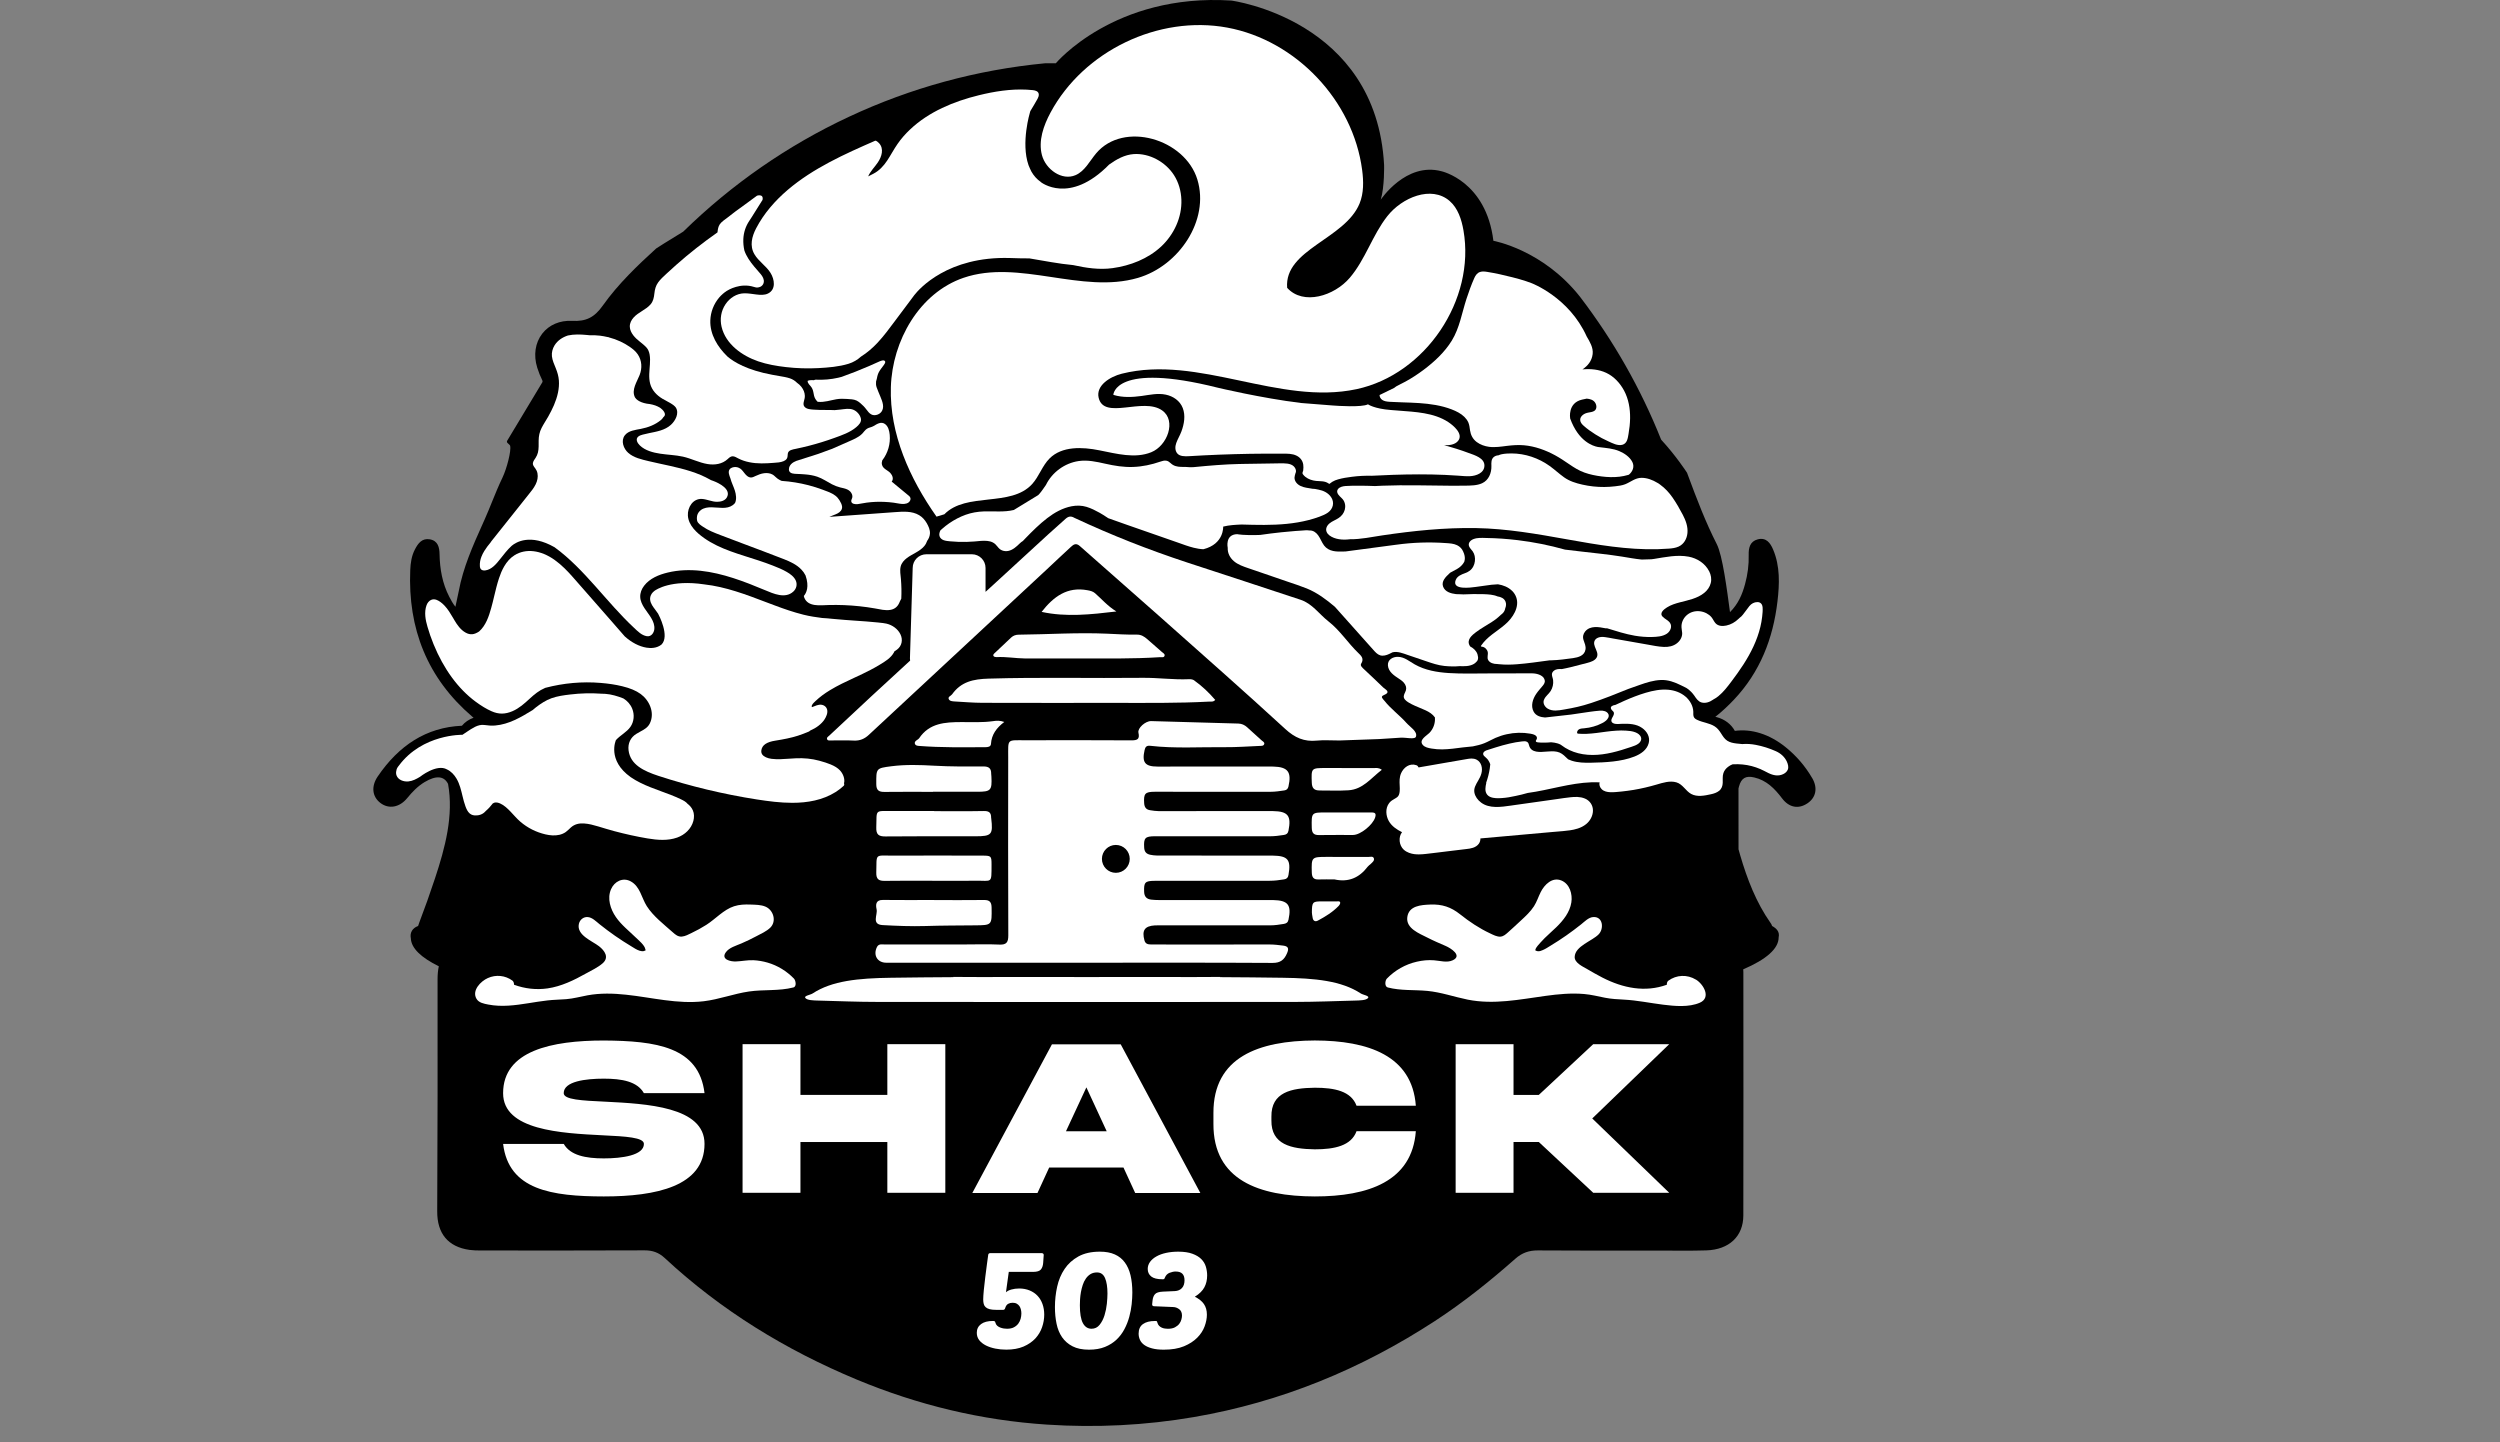
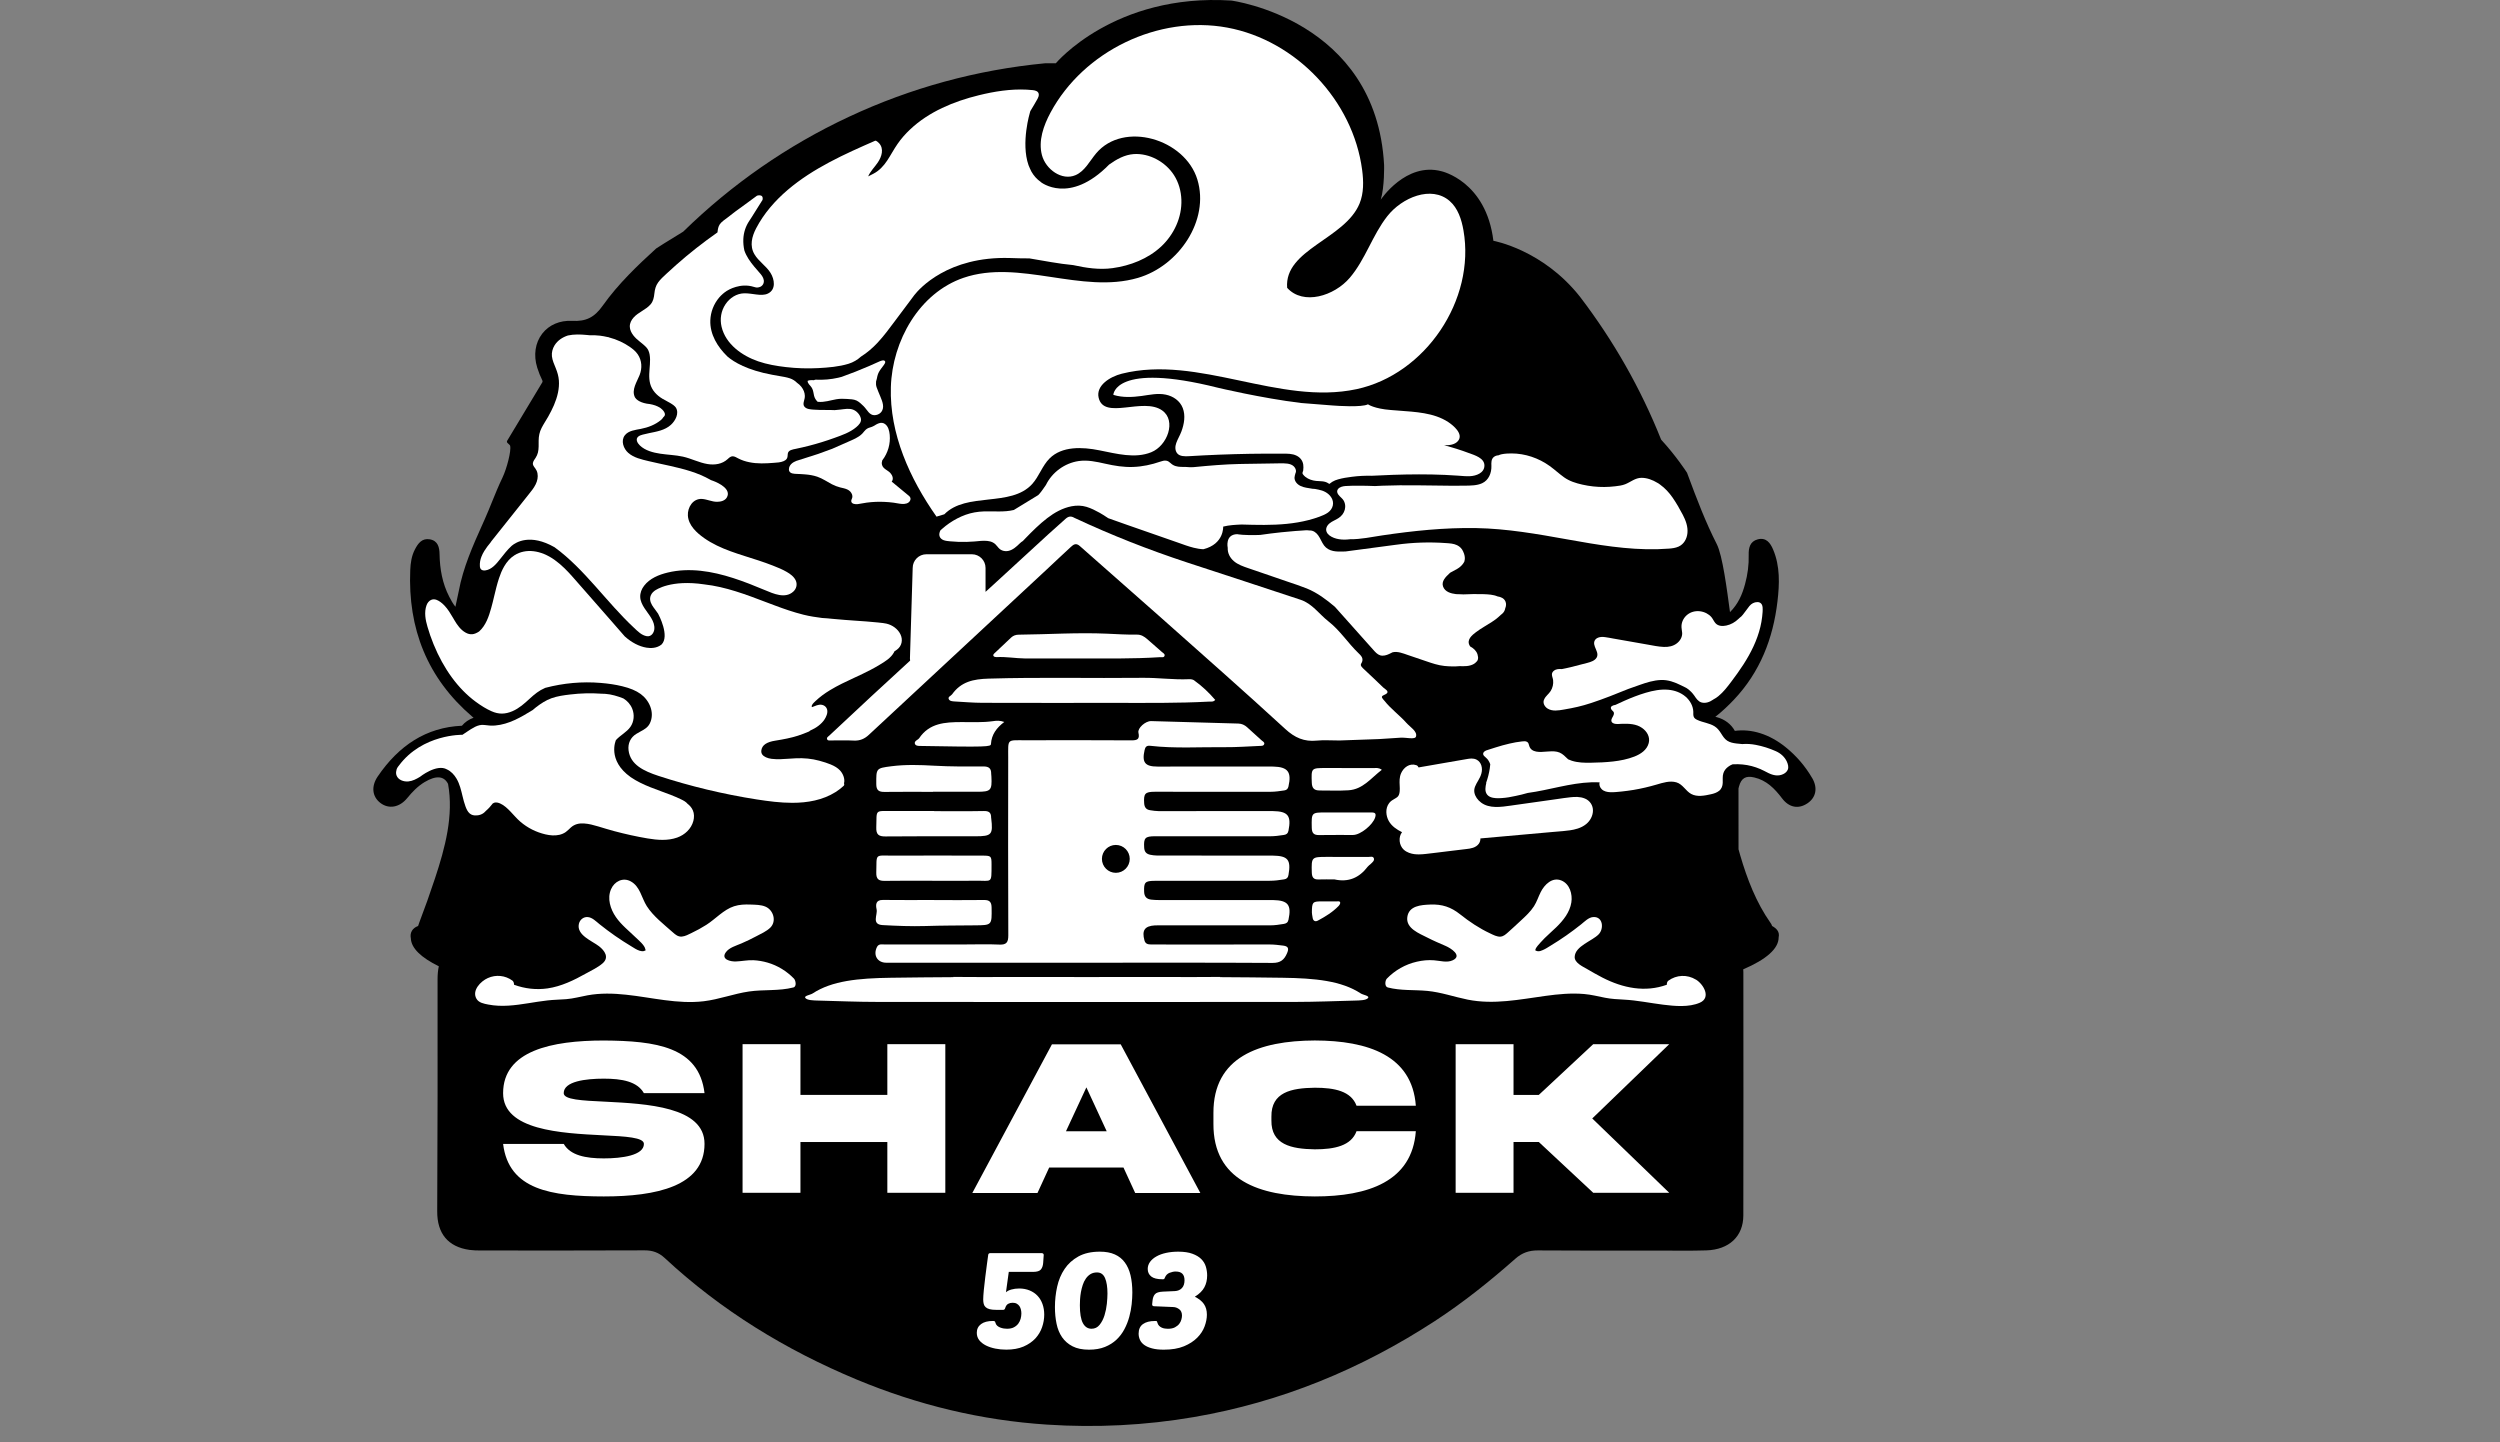
<svg xmlns="http://www.w3.org/2000/svg" fill="none" height="100%" overflow="visible" preserveAspectRatio="none" style="display: block;" viewBox="0 0 78 45" width="100%">
  <rect x="0" y="0" width="78" height="45" fill="#808080" stroke="none" />
  <g id="Frame 77">
    <g id="Group 71">
      <g id="Group 75">
        <g id="Group 74">
          <g clip-path="url(#clip0_0_587)" id="Capa_6">
            <path d="M56.541 24.278C56.326 23.907 56.049 23.585 55.718 23.317C55.203 22.899 54.644 22.734 54.127 22.803C54.013 22.596 53.816 22.443 53.563 22.375C53.548 22.371 53.533 22.368 53.518 22.365C53.725 22.203 53.916 22.023 54.097 21.832C54.913 20.971 55.321 19.922 55.457 18.764C55.521 18.221 55.542 17.667 55.321 17.145C55.235 16.943 55.107 16.759 54.841 16.828C54.598 16.892 54.554 17.095 54.559 17.31C54.568 17.622 54.527 17.927 54.445 18.226C54.36 18.541 54.237 18.837 53.976 19.099C53.881 18.398 53.745 17.332 53.563 16.976C53.215 16.293 52.952 15.604 52.645 14.776L52.638 14.755L52.626 14.736C52.612 14.714 52.29 14.22 51.833 13.723C51.829 13.718 51.825 13.712 51.823 13.706C51.193 12.125 50.341 10.629 49.305 9.271C48.142 7.787 46.594 7.513 46.594 7.513C46.367 5.649 44.975 5.343 44.975 5.343C43.862 5.047 43.079 6.231 43.079 6.231C43.201 5.83 43.184 5.151 43.184 5.151C42.943 0.604 38.413 0.017 38.413 0.017C34.769 -0.214 32.942 1.974 32.942 1.974H32.609C30.477 2.178 28.416 2.74 26.48 3.647C24.571 4.54 22.836 5.743 21.322 7.222C21.319 7.226 21.316 7.228 21.312 7.23C20.816 7.529 20.489 7.742 20.486 7.744L20.472 7.753L20.46 7.764C19.914 8.261 19.292 8.85 18.807 9.534C18.545 9.905 18.285 10.034 17.848 10.011C17.468 9.991 17.129 10.136 16.919 10.408C16.697 10.694 16.64 11.082 16.762 11.472C16.805 11.61 16.859 11.745 16.923 11.874C16.931 11.891 16.93 11.911 16.921 11.927L15.824 13.751C15.811 13.773 15.815 13.801 15.833 13.819L15.902 13.884C15.91 13.892 15.915 13.901 15.917 13.911C15.955 14.066 15.813 14.617 15.677 14.902C15.558 15.149 15.454 15.405 15.353 15.653C15.28 15.833 15.205 16.019 15.125 16.198L15.05 16.366C14.754 17.026 14.448 17.71 14.311 18.454C14.309 18.466 14.254 18.721 14.209 18.931C14.13 18.833 14.073 18.728 14.018 18.621C13.802 18.204 13.723 17.756 13.714 17.291C13.711 17.081 13.666 16.872 13.412 16.827C13.166 16.784 13.043 16.954 12.946 17.141C12.841 17.341 12.809 17.563 12.8 17.782C12.723 19.613 13.33 21.158 14.737 22.362C14.75 22.373 14.763 22.384 14.776 22.393C14.625 22.448 14.505 22.531 14.412 22.643C13.295 22.692 12.44 23.263 11.785 24.226C11.574 24.536 11.613 24.856 11.867 25.051C12.128 25.252 12.463 25.195 12.704 24.902C12.862 24.709 13.031 24.531 13.246 24.402C13.606 24.187 13.851 24.206 13.979 24.457C14.159 25.441 13.887 26.455 13.571 27.408C13.418 27.872 13.254 28.333 13.079 28.79C13.067 28.822 13.054 28.856 13.045 28.89C13.043 28.891 13.041 28.892 13.039 28.893C12.87 28.956 12.784 29.097 12.817 29.27C12.817 29.271 12.818 29.272 12.818 29.273C12.829 29.582 13.134 29.874 13.691 30.148C13.665 30.269 13.652 30.404 13.652 30.554C13.657 32.98 13.652 35.369 13.641 37.795C13.638 38.48 13.972 38.901 14.649 38.997C14.764 39.013 14.881 39.015 14.998 39.015C17.124 39.016 17.981 39.019 20.107 39.011C20.358 39.01 20.553 39.078 20.737 39.248C22.499 40.886 24.515 42.12 26.731 43.043C28.636 43.836 30.617 44.315 32.671 44.448C34.203 44.548 35.731 44.473 37.252 44.212C39.973 43.744 42.463 42.718 44.77 41.215C45.659 40.635 46.485 39.973 47.279 39.272C47.485 39.09 47.703 39.011 47.983 39.013C49.634 39.024 50.083 39.018 51.733 39.018C52.236 39.018 52.739 39.028 53.24 39.012C53.95 38.989 54.391 38.572 54.392 37.924C54.397 35.381 54.395 32.875 54.393 30.332C54.393 30.302 54.392 30.272 54.389 30.243C55.105 29.935 55.494 29.601 55.494 29.246C55.534 29.067 55.421 28.964 55.289 28.89C55.281 28.855 55.26 28.823 55.239 28.793C54.795 28.161 54.512 27.429 54.295 26.687C54.276 26.624 54.259 26.561 54.242 26.498C54.242 25.86 54.241 25.226 54.241 24.602C54.246 24.58 54.251 24.558 54.257 24.537C54.328 24.276 54.469 24.195 54.731 24.256C55.116 24.345 55.371 24.605 55.6 24.908C55.819 25.198 56.111 25.25 56.387 25.067C56.659 24.888 56.721 24.587 56.542 24.278H56.541Z" fill="black" id="Vector" />
            <path d="M29.219 16.119C28.383 14.931 27.751 13.532 27.795 12.079C27.838 10.627 28.688 9.138 30.061 8.668C31.794 8.074 33.746 9.184 35.504 8.67C36.779 8.297 37.745 6.874 37.358 5.602C36.97 4.33 35.055 3.768 34.199 4.785C33.996 5.027 33.846 5.341 33.556 5.465C33.131 5.648 32.626 5.285 32.508 4.838C32.391 4.391 32.558 3.918 32.777 3.511C33.81 1.589 36.147 0.466 38.29 0.861C40.434 1.257 42.218 3.14 42.499 5.305C42.545 5.655 42.552 6.022 42.419 6.349C41.962 7.463 40.063 7.781 40.159 8.98C40.66 9.537 41.629 9.236 42.115 8.665C42.6 8.095 42.819 7.339 43.281 6.749C43.742 6.159 44.661 5.779 45.227 6.269C45.488 6.495 45.6 6.847 45.66 7.187C46.041 9.356 44.474 11.682 42.323 12.142C39.91 12.657 37.395 11.061 35.002 11.659C34.628 11.753 34.191 12.029 34.277 12.406C34.44 13.121 35.666 12.381 36.262 12.807C36.709 13.125 36.426 13.905 35.918 14.11C35.41 14.315 34.839 14.156 34.301 14.05C33.764 13.942 33.134 13.916 32.746 14.304C32.517 14.533 32.419 14.867 32.2 15.106C31.532 15.834 30.155 15.342 29.463 16.046" fill="white" id="Vector_2" />
            <path d="M43.878 22.552C43.662 22.31 43.395 22.119 43.193 21.863C43.153 21.811 43.056 21.737 43.166 21.692C43.417 21.59 43.222 21.514 43.156 21.449C42.963 21.256 42.759 21.074 42.562 20.885C42.511 20.836 42.428 20.77 42.469 20.705C42.569 20.549 42.465 20.456 42.379 20.374C42.053 20.059 41.807 19.667 41.446 19.386C41.158 19.161 40.943 18.834 40.582 18.714C39.4 18.318 38.212 17.937 37.028 17.546C35.831 17.151 34.695 16.705 33.519 16.156C33.413 16.092 33.331 16.111 33.247 16.186C33.065 16.35 32.88 16.511 32.7 16.676C32.131 17.197 31.566 17.72 30.997 18.24C30.914 18.316 30.832 18.391 30.749 18.466V17.72C30.749 17.484 30.558 17.293 30.323 17.293H28.903C28.667 17.293 28.476 17.484 28.476 17.72L28.39 20.546C28.39 20.568 28.393 20.59 28.396 20.611C27.991 20.982 27.588 21.353 27.185 21.726C26.746 22.132 26.309 22.541 25.873 22.951C25.84 22.982 25.778 23.013 25.81 23.073C25.832 23.114 25.887 23.102 25.929 23.102C26.167 23.103 26.405 23.094 26.642 23.106C26.83 23.115 26.976 23.051 27.109 22.926C27.895 22.193 28.683 21.463 29.469 20.732C30.536 19.74 31.603 18.749 32.669 17.757C32.917 17.526 33.162 17.292 33.412 17.063C33.494 16.987 33.573 16.932 33.69 17.036C34.525 17.778 35.368 18.511 36.203 19.253C37.506 20.412 38.816 21.564 40.1 22.744C40.398 23.018 40.691 23.147 41.084 23.107C41.298 23.085 41.517 23.103 41.791 23.103L43.027 23.059C43.249 23.046 43.472 23.033 43.694 23.016C43.864 23.003 44.149 23.084 44.179 22.981C44.228 22.818 43.999 22.688 43.878 22.552Z" fill="white" id="Vector_3" />
            <g id="Group">
              <path d="M27.6 24.708C28.104 24.701 28.607 24.706 29.111 24.706V24.703C29.572 24.703 30.032 24.703 30.493 24.703C30.913 24.703 30.954 24.66 30.932 24.23C30.931 24.202 30.925 24.173 30.925 24.144C30.927 23.976 30.857 23.912 30.678 23.913C30.168 23.917 29.658 23.919 29.146 23.89C28.703 23.865 28.255 23.85 27.811 23.907C27.33 23.969 27.338 23.972 27.34 24.464C27.34 24.659 27.421 24.711 27.6 24.708V24.708Z" fill="white" id="Vector_4" />
              <path d="M30.699 28.08C30.181 28.087 29.663 28.082 29.144 28.082V28.08C28.611 28.08 28.079 28.085 27.546 28.078C27.316 28.075 27.32 28.235 27.35 28.371C27.388 28.543 27.181 28.843 27.539 28.863C27.983 28.887 28.432 28.906 28.875 28.892C29.386 28.875 29.896 28.876 30.406 28.871C30.951 28.866 30.946 28.871 30.938 28.321C30.936 28.146 30.878 28.077 30.699 28.08Z" fill="white" id="Vector_5" />
              <path d="M27.607 27.483C28.112 27.474 28.616 27.48 29.121 27.48C29.56 27.48 30 27.485 30.44 27.479C30.958 27.471 30.934 27.586 30.936 26.981C30.936 26.703 30.928 26.696 30.638 26.695C29.715 26.694 28.793 26.691 27.87 26.695C27.278 26.697 27.356 26.612 27.34 27.226C27.335 27.43 27.416 27.487 27.608 27.483L27.607 27.483Z" fill="white" id="Vector_6" />
              <path d="M30.923 25.512C30.925 25.36 30.862 25.301 30.7 25.304C30.182 25.314 29.664 25.308 29.145 25.308V25.304C28.713 25.304 28.281 25.303 27.849 25.304C27.282 25.306 27.357 25.241 27.34 25.814C27.333 26.035 27.411 26.099 27.626 26.097C28.562 26.087 29.498 26.092 30.434 26.092C30.941 26.092 30.987 26.04 30.926 25.533C30.925 25.526 30.923 25.519 30.923 25.512H30.923Z" fill="white" id="Vector_7" />
-               <path d="M30.983 22.5C30.652 22.547 30.321 22.528 29.991 22.529C29.488 22.531 28.997 22.556 28.677 23.034C28.662 23.057 28.634 23.072 28.61 23.088C28.568 23.119 28.523 23.151 28.547 23.21C28.568 23.264 28.624 23.269 28.675 23.273C29.365 23.327 30.056 23.315 30.747 23.312C30.821 23.312 30.912 23.299 30.918 23.213C30.935 22.918 31.093 22.707 31.334 22.525C31.195 22.474 31.085 22.485 30.983 22.5L30.983 22.5Z" fill="white" id="Vector_8" />
+               <path d="M30.983 22.5C30.652 22.547 30.321 22.528 29.991 22.529C29.488 22.531 28.997 22.556 28.677 23.034C28.662 23.057 28.634 23.072 28.61 23.088C28.568 23.119 28.523 23.151 28.547 23.21C28.568 23.264 28.624 23.269 28.675 23.273C30.821 23.312 30.912 23.299 30.918 23.213C30.935 22.918 31.093 22.707 31.334 22.525C31.195 22.474 31.085 22.485 30.983 22.5L30.983 22.5Z" fill="white" id="Vector_8" />
            </g>
            <g id="Group_2">
              <path d="M37.258 21.227C37.215 21.197 37.148 21.188 37.093 21.191C36.609 21.213 36.129 21.142 35.646 21.148C34.046 21.166 32.446 21.125 30.846 21.173C30.368 21.187 29.987 21.268 29.705 21.663C29.669 21.713 29.571 21.736 29.6 21.809C29.628 21.879 29.718 21.881 29.79 21.886C30.077 21.902 30.364 21.927 30.652 21.928C32.037 21.932 33.421 21.931 34.806 21.93C35.779 21.93 36.752 21.942 37.724 21.89C37.785 21.886 37.855 21.908 37.915 21.837C37.719 21.608 37.502 21.402 37.257 21.228L37.258 21.227Z" fill="white" id="Vector_9" />
              <path d="M31.096 20.502C31.392 20.485 31.685 20.541 31.979 20.544C32.534 20.547 33.088 20.544 33.643 20.545C34.492 20.543 35.341 20.559 36.19 20.504C36.242 20.501 36.319 20.528 36.336 20.453C36.347 20.401 36.286 20.372 36.248 20.339C36.096 20.206 35.946 20.073 35.794 19.941C35.7 19.86 35.604 19.797 35.467 19.8C35.158 19.805 34.849 19.785 34.541 19.771C33.623 19.73 32.704 19.793 31.785 19.802C31.694 19.802 31.614 19.83 31.549 19.89C31.379 20.047 31.212 20.205 31.046 20.365C31.017 20.393 30.969 20.425 31 20.471C31.016 20.494 31.064 20.504 31.096 20.502V20.502Z" fill="white" id="Vector_10" />
-               <path d="M34.83 19.077C34.553 18.906 34.374 18.69 34.165 18.508C34.097 18.449 34.015 18.431 33.928 18.415C33.295 18.297 32.869 18.617 32.498 19.091C33.264 19.257 34.02 19.174 34.83 19.078V19.077Z" fill="white" id="Vector_11" />
            </g>
            <g id="Group_3">
              <path d="M42.79 25.348C42.516 25.35 42.242 25.349 41.968 25.349V25.348C41.774 25.348 41.579 25.348 41.384 25.348C40.913 25.348 40.918 25.348 40.927 25.824C40.93 25.99 40.988 26.057 41.156 26.054C41.509 26.047 41.863 26.054 42.216 26.051C42.45 26.05 42.832 25.734 42.904 25.506C42.942 25.383 42.906 25.348 42.79 25.349V25.348Z" fill="white" id="Vector_12" />
              <path d="M41.164 24.663C41.466 24.662 41.77 24.676 42.071 24.657C42.526 24.629 42.777 24.273 43.113 24.018C43.008 23.943 42.934 23.964 42.865 23.964C42.368 23.961 41.871 23.962 41.374 23.962C40.906 23.962 40.911 23.962 40.928 24.424C40.934 24.589 41.005 24.663 41.164 24.662V24.663Z" fill="white" id="Vector_13" />
              <path d="M42.689 26.737C42.258 26.734 41.827 26.735 41.395 26.735C40.92 26.735 40.915 26.744 40.928 27.218C40.932 27.371 40.98 27.446 41.141 27.439C41.306 27.433 41.472 27.438 41.637 27.438C42.069 27.534 42.408 27.389 42.671 27.042C42.697 27.008 42.735 26.984 42.766 26.955C42.818 26.906 42.89 26.851 42.864 26.778C42.838 26.705 42.75 26.737 42.69 26.737L42.689 26.737Z" fill="white" id="Vector_14" />
              <path d="M41.704 28.124C41.539 28.122 41.374 28.121 41.21 28.123C40.955 28.126 40.932 28.151 40.931 28.471C40.933 28.49 40.939 28.569 40.956 28.645C40.974 28.735 41.038 28.765 41.117 28.723C41.35 28.598 41.577 28.46 41.763 28.268C41.791 28.239 41.821 28.19 41.814 28.158C41.804 28.107 41.744 28.124 41.704 28.123V28.124Z" fill="white" id="Vector_15" />
            </g>
            <path d="M36.035 28.873C36.121 28.868 36.208 28.87 36.294 28.87C37.404 28.87 38.515 28.869 39.626 28.871C39.771 28.871 39.913 28.85 40.055 28.826C40.135 28.812 40.182 28.782 40.201 28.695C40.3 28.235 40.188 28.091 39.722 28.082C39.685 28.082 39.649 28.082 39.613 28.082C38.467 28.082 37.32 28.082 36.174 28.082C36.087 28.082 36.001 28.078 35.915 28.068C35.774 28.05 35.702 27.975 35.697 27.823C35.686 27.532 35.724 27.483 36.023 27.482C37.22 27.48 38.417 27.479 39.614 27.48C39.767 27.48 39.915 27.461 40.065 27.436C40.148 27.423 40.187 27.382 40.201 27.297C40.284 26.826 40.185 26.702 39.711 26.695C39.689 26.695 39.667 26.695 39.646 26.695C38.528 26.695 37.41 26.694 36.292 26.693C36.156 26.693 36.02 26.699 35.884 26.668C35.757 26.639 35.705 26.57 35.698 26.443C35.681 26.146 35.725 26.091 36.038 26.091C37.228 26.089 38.418 26.09 39.608 26.092C39.76 26.092 39.91 26.075 40.059 26.05C40.141 26.037 40.184 26.002 40.201 25.916C40.293 25.451 40.186 25.314 39.718 25.306C39.689 25.305 39.66 25.305 39.631 25.305C38.47 25.306 37.309 25.308 36.148 25.307C36.062 25.307 35.976 25.292 35.891 25.28C35.765 25.263 35.707 25.193 35.698 25.062C35.678 24.762 35.726 24.703 36.029 24.703C37.233 24.702 38.437 24.702 39.641 24.704C39.787 24.704 39.928 24.682 40.071 24.661C40.144 24.65 40.182 24.614 40.2 24.539C40.303 24.087 40.183 23.928 39.727 23.917C39.669 23.916 39.612 23.916 39.554 23.916C38.407 23.917 37.261 23.919 36.114 23.917C35.722 23.917 35.624 23.786 35.711 23.404C35.733 23.307 35.77 23.256 35.886 23.269C36.662 23.358 37.442 23.304 38.22 23.312C38.579 23.315 38.939 23.288 39.299 23.273C39.355 23.271 39.428 23.278 39.445 23.21C39.459 23.156 39.393 23.129 39.358 23.096C39.21 22.959 39.058 22.826 38.909 22.689C38.831 22.619 38.743 22.578 38.636 22.575C37.729 22.549 36.823 22.521 35.915 22.498C35.737 22.494 35.487 22.718 35.519 22.859C35.566 23.065 35.483 23.1 35.298 23.099C34.195 23.092 33.092 23.094 31.988 23.096C31.402 23.096 31.457 23.043 31.456 23.637C31.452 25.486 31.452 27.334 31.459 29.183C31.46 29.396 31.405 29.482 31.18 29.471C30.813 29.454 30.444 29.467 30.076 29.467C29.255 29.467 28.432 29.466 27.61 29.468C27.522 29.468 27.416 29.437 27.361 29.547C27.235 29.801 27.374 30.037 27.652 30.037C29.664 30.037 31.676 30.037 33.688 30.037C35.692 30.037 37.697 30.031 39.702 30.043C39.951 30.045 40.069 29.944 40.155 29.742C40.213 29.608 40.209 29.523 40.035 29.503C39.899 29.487 39.765 29.468 39.627 29.468C38.617 29.469 37.608 29.469 36.598 29.469C36.367 29.469 36.137 29.469 35.906 29.467C35.815 29.466 35.737 29.449 35.707 29.341C35.621 29.028 35.713 28.891 36.035 28.872V28.873ZM34.814 27.232C34.574 27.232 34.38 27.037 34.38 26.797C34.38 26.557 34.574 26.362 34.814 26.362C35.054 26.362 35.248 26.557 35.248 26.797C35.248 27.037 35.054 27.232 34.814 27.232Z" fill="white" id="Vector_16" />
            <g id="Group_4">
              <path d="M18.877 34.372C20.169 34.438 21.985 34.527 21.981 35.69C21.981 37.015 20.465 37.329 18.839 37.329C17.217 37.326 15.87 37.129 15.697 35.69H17.589C17.796 36.049 18.274 36.142 18.839 36.142C19.404 36.142 20.09 36.049 20.09 35.69C20.09 35.487 19.528 35.456 18.801 35.421C17.509 35.355 15.694 35.266 15.697 34.106C15.697 32.781 17.213 32.464 18.839 32.464C20.462 32.475 21.809 32.657 21.981 34.106H20.089C19.883 33.741 19.404 33.654 18.839 33.654C18.274 33.654 17.588 33.737 17.588 34.106C17.588 34.31 18.15 34.338 18.877 34.372Z" fill="white" id="Vector_17" />
              <path d="M24.974 35.631V37.215H23.168V32.578H24.974V34.161H27.685V32.578H29.494V37.215H27.685V35.631H24.974Z" fill="white" id="Vector_18" />
              <path d="M32.82 32.584H34.967L37.451 37.222H35.418L35.053 36.428H32.734L32.369 37.222H30.336L32.82 32.584ZM33.258 35.296H34.529L33.895 33.926L33.258 35.296H33.258Z" fill="white" id="Vector_19" />
              <path d="M44.174 35.293C44.06 36.86 42.689 37.329 41.022 37.329C39.285 37.325 37.852 36.822 37.859 35.065V34.727C37.852 32.974 39.285 32.471 41.022 32.463C42.689 32.467 44.06 32.936 44.174 34.499H42.324C42.155 34.044 41.642 33.937 41.022 33.937C40.284 33.947 39.657 34.078 39.668 34.841V34.955C39.657 35.711 40.284 35.848 41.022 35.859C41.642 35.859 42.158 35.748 42.324 35.293H44.174Z" fill="white" id="Vector_20" />
              <path d="M47.222 35.631V37.215H45.416V32.578H47.222V34.161H48.011L49.709 32.578H52.08L49.678 34.896L52.08 37.215H49.709L48.011 35.631H47.222Z" fill="white" id="Vector_21" />
            </g>
            <g id="Group_5">
              <path d="M31.395 42.109C31.278 42.109 31.164 42.098 31.054 42.076C30.945 42.054 30.846 42.021 30.76 41.978C30.674 41.934 30.605 41.88 30.553 41.815C30.502 41.749 30.476 41.672 30.476 41.583C30.476 41.468 30.52 41.378 30.608 41.312C30.695 41.247 30.82 41.214 30.981 41.214C31.003 41.214 31.02 41.217 31.032 41.223C31.043 41.228 31.051 41.242 31.056 41.264C31.065 41.304 31.083 41.336 31.111 41.361C31.138 41.386 31.171 41.405 31.207 41.419C31.243 41.433 31.28 41.443 31.317 41.449C31.355 41.454 31.389 41.457 31.42 41.457C31.503 41.457 31.574 41.443 31.631 41.413C31.688 41.384 31.733 41.346 31.769 41.3C31.803 41.254 31.828 41.203 31.844 41.146C31.859 41.089 31.867 41.033 31.867 40.98C31.867 40.938 31.862 40.898 31.852 40.857C31.842 40.816 31.827 40.781 31.806 40.75C31.785 40.72 31.757 40.695 31.723 40.675C31.688 40.655 31.644 40.646 31.591 40.646C31.541 40.646 31.496 40.657 31.456 40.679C31.415 40.701 31.385 40.742 31.366 40.8C31.355 40.845 31.334 40.867 31.303 40.867H31.073C30.993 40.867 30.927 40.86 30.875 40.846C30.823 40.832 30.783 40.812 30.754 40.785C30.724 40.759 30.704 40.726 30.693 40.685C30.682 40.645 30.676 40.598 30.676 40.545C30.676 40.478 30.683 40.38 30.695 40.25C30.708 40.12 30.723 39.984 30.741 39.842C30.759 39.7 30.776 39.565 30.793 39.438C30.81 39.312 30.823 39.219 30.831 39.16C30.834 39.118 30.857 39.097 30.902 39.097H32.497C32.514 39.097 32.529 39.102 32.543 39.11C32.557 39.118 32.564 39.134 32.564 39.156L32.547 39.403C32.541 39.486 32.518 39.554 32.478 39.605C32.438 39.657 32.355 39.683 32.23 39.683H31.474L31.386 40.319C31.425 40.282 31.482 40.254 31.555 40.233C31.629 40.212 31.71 40.201 31.799 40.201C31.919 40.201 32.028 40.222 32.125 40.262C32.223 40.303 32.305 40.358 32.371 40.429C32.438 40.5 32.49 40.586 32.526 40.687C32.562 40.787 32.58 40.897 32.58 41.017C32.58 41.148 32.558 41.278 32.513 41.408C32.469 41.538 32.399 41.655 32.303 41.76C32.206 41.864 32.083 41.948 31.933 42.013C31.782 42.077 31.603 42.109 31.394 42.109L31.395 42.109Z" fill="white" id="Vector_22" />
              <path d="M34.314 39.052C34.498 39.052 34.654 39.08 34.782 39.138C34.91 39.195 35.014 39.278 35.095 39.389C35.176 39.499 35.235 39.632 35.273 39.79C35.31 39.948 35.329 40.127 35.329 40.328C35.329 40.439 35.322 40.56 35.308 40.692C35.294 40.823 35.269 40.955 35.233 41.087C35.197 41.219 35.147 41.347 35.082 41.47C35.018 41.592 34.936 41.701 34.836 41.796C34.736 41.891 34.616 41.967 34.475 42.024C34.334 42.081 34.168 42.11 33.976 42.11C33.77 42.11 33.599 42.075 33.464 42.005C33.329 41.936 33.22 41.841 33.138 41.723C33.056 41.604 32.998 41.464 32.965 41.303C32.931 41.141 32.914 40.968 32.914 40.784C32.914 40.566 32.937 40.354 32.983 40.146C33.029 39.938 33.106 39.753 33.215 39.592C33.324 39.43 33.468 39.3 33.647 39.201C33.827 39.102 34.049 39.052 34.313 39.052L34.314 39.052ZM34.226 39.7C34.148 39.7 34.081 39.718 34.024 39.752C33.967 39.787 33.918 39.834 33.878 39.893C33.837 39.951 33.805 40.017 33.782 40.089C33.758 40.162 33.739 40.236 33.725 40.313C33.712 40.39 33.702 40.464 33.698 40.535C33.694 40.605 33.692 40.669 33.692 40.725C33.692 40.978 33.723 41.164 33.786 41.281C33.849 41.398 33.939 41.457 34.056 41.457C34.158 41.457 34.243 41.416 34.308 41.334C34.374 41.252 34.425 41.153 34.461 41.037C34.497 40.921 34.521 40.801 34.534 40.677C34.546 40.553 34.553 40.447 34.553 40.361C34.553 40.157 34.528 39.996 34.478 39.878C34.427 39.759 34.344 39.7 34.227 39.7H34.226Z" fill="white" id="Vector_23" />
              <path d="M36.686 39.671C36.625 39.671 36.56 39.684 36.492 39.711C36.424 39.737 36.374 39.788 36.344 39.863C36.335 39.886 36.328 39.899 36.323 39.905C36.317 39.911 36.299 39.913 36.268 39.913C36.107 39.913 35.99 39.884 35.918 39.826C35.845 39.767 35.809 39.689 35.809 39.592C35.809 39.511 35.833 39.437 35.882 39.37C35.931 39.303 35.998 39.246 36.083 39.199C36.168 39.151 36.268 39.115 36.383 39.09C36.498 39.065 36.625 39.052 36.761 39.052C36.939 39.052 37.087 39.074 37.203 39.117C37.321 39.16 37.413 39.216 37.481 39.284C37.549 39.353 37.596 39.431 37.623 39.521C37.649 39.61 37.663 39.701 37.663 39.793C37.663 39.932 37.634 40.056 37.577 40.163C37.52 40.271 37.421 40.369 37.279 40.458C37.404 40.52 37.498 40.595 37.561 40.684C37.623 40.773 37.655 40.885 37.655 41.019C37.655 41.133 37.631 41.255 37.584 41.383C37.537 41.511 37.46 41.629 37.354 41.736C37.248 41.843 37.11 41.933 36.939 42.004C36.767 42.075 36.558 42.11 36.31 42.11C36.168 42.11 36.047 42.097 35.947 42.07C35.847 42.044 35.765 42.008 35.703 41.964C35.64 41.919 35.595 41.866 35.567 41.804C35.539 41.743 35.525 41.678 35.525 41.608C35.525 41.474 35.571 41.375 35.661 41.311C35.751 41.247 35.874 41.215 36.031 41.215C36.069 41.215 36.091 41.217 36.095 41.223C36.099 41.229 36.105 41.243 36.11 41.265C36.121 41.307 36.139 41.34 36.164 41.365C36.189 41.39 36.218 41.41 36.25 41.424C36.282 41.438 36.315 41.447 36.348 41.451C36.381 41.455 36.412 41.458 36.44 41.458C36.529 41.458 36.602 41.442 36.659 41.412C36.716 41.381 36.761 41.345 36.793 41.303C36.825 41.261 36.847 41.216 36.859 41.169C36.872 41.122 36.878 41.081 36.878 41.048C36.878 40.959 36.85 40.892 36.793 40.849C36.736 40.806 36.675 40.783 36.611 40.78L36.014 40.755C35.969 40.755 35.947 40.736 35.947 40.697L35.959 40.58C35.968 40.493 35.993 40.426 36.035 40.379C36.077 40.331 36.158 40.305 36.281 40.299L36.657 40.282C36.748 40.277 36.822 40.246 36.876 40.188C36.93 40.131 36.957 40.049 36.957 39.944C36.957 39.763 36.867 39.672 36.686 39.672L36.686 39.671Z" fill="white" id="Vector_24" />
            </g>
            <g id="Group_6">
              <path d="M52.912 30.564C52.641 30.398 52.305 30.412 52.051 30.599C52.017 30.624 52.004 30.674 52.005 30.724C51.329 30.969 50.64 30.831 49.996 30.501C49.835 30.418 49.677 30.328 49.52 30.236C49.385 30.157 49.123 30.042 49.13 29.855C49.143 29.514 49.678 29.361 49.88 29.149C50.048 28.974 50.015 28.591 49.708 28.612C49.563 28.622 49.441 28.752 49.335 28.837C49.182 28.959 49.026 29.076 48.866 29.188C48.705 29.301 48.54 29.407 48.372 29.509C48.296 29.555 48.218 29.608 48.136 29.642C48.097 29.659 48.042 29.681 47.998 29.679C47.959 29.679 47.925 29.667 47.895 29.643C47.899 29.636 47.904 29.63 47.909 29.623C47.909 29.571 48.031 29.444 48.061 29.409C48.104 29.36 48.15 29.313 48.196 29.267C48.314 29.15 48.44 29.043 48.558 28.928C48.774 28.717 48.977 28.465 49.026 28.157C49.067 27.899 48.977 27.578 48.714 27.471C48.432 27.356 48.189 27.597 48.071 27.831C47.997 27.978 47.949 28.136 47.86 28.275C47.751 28.444 47.602 28.582 47.455 28.718C47.32 28.843 47.186 28.969 47.048 29.091C46.981 29.15 46.912 29.214 46.818 29.223C46.708 29.233 46.587 29.167 46.49 29.121C46.152 28.963 45.848 28.759 45.556 28.527C45.27 28.299 44.992 28.207 44.625 28.222C44.34 28.234 43.957 28.256 43.908 28.612C43.859 28.969 44.285 29.125 44.54 29.256C44.724 29.351 44.914 29.431 45.105 29.514C45.263 29.582 45.635 29.815 45.327 29.96C45.146 30.046 44.929 29.974 44.74 29.961C44.56 29.947 44.381 29.964 44.205 30.005C43.847 30.087 43.524 30.271 43.269 30.534C43.212 30.593 43.194 30.782 43.299 30.809C43.704 30.914 44.119 30.877 44.532 30.916C44.962 30.957 45.373 31.104 45.795 31.189C46.609 31.351 47.41 31.183 48.218 31.072C48.617 31.017 49.021 30.978 49.424 31.013C49.647 31.032 49.861 31.087 50.08 31.13C50.274 31.168 50.468 31.178 50.664 31.188C51.077 31.209 51.48 31.295 51.889 31.346C52.248 31.391 52.693 31.434 53.036 31.284C53.396 31.126 53.149 30.707 52.913 30.563L52.912 30.564Z" fill="white" id="Vector_25" />
              <path d="M23.948 30.033C23.806 29.992 23.657 29.966 23.509 29.959C23.322 29.95 23.142 29.992 22.956 29.998C22.8 30.004 22.49 29.938 22.641 29.718C22.746 29.563 22.971 29.505 23.134 29.434C23.29 29.367 23.443 29.293 23.593 29.213C23.739 29.136 23.916 29.058 24.035 28.941C24.236 28.74 24.131 28.394 23.885 28.288C23.742 28.226 23.566 28.228 23.413 28.222C23.241 28.215 23.068 28.222 22.903 28.275C22.577 28.38 22.323 28.674 22.038 28.855C21.889 28.949 21.735 29.035 21.575 29.11C21.484 29.154 21.378 29.213 21.276 29.221C21.157 29.232 21.074 29.163 20.991 29.088C20.713 28.84 20.383 28.589 20.18 28.272C20.015 28.012 19.972 27.658 19.678 27.498C19.433 27.365 19.17 27.5 19.064 27.744C18.938 28.034 19.045 28.366 19.216 28.613C19.386 28.859 19.626 29.045 19.838 29.252C19.922 29.333 20.116 29.492 20.134 29.615C20.141 29.669 20.178 29.628 20.096 29.671C20.061 29.689 19.98 29.67 19.956 29.663C19.862 29.634 19.776 29.573 19.693 29.523C19.349 29.317 19.018 29.086 18.704 28.834C18.598 28.749 18.476 28.619 18.331 28.612C18.198 28.605 18.09 28.699 18.061 28.825C17.982 29.177 18.476 29.357 18.69 29.523C18.868 29.662 19.011 29.869 18.806 30.052C18.657 30.184 18.456 30.276 18.282 30.373C17.909 30.582 17.512 30.776 17.084 30.838C16.728 30.889 16.372 30.847 16.038 30.724C16.038 30.673 16.023 30.622 15.989 30.596C15.765 30.431 15.473 30.401 15.219 30.516C14.999 30.614 14.716 30.901 14.865 31.16C14.939 31.289 15.102 31.316 15.235 31.342C15.442 31.382 15.652 31.389 15.861 31.376C16.272 31.352 16.675 31.258 17.084 31.213C17.277 31.191 17.472 31.189 17.666 31.174C17.892 31.156 18.108 31.095 18.331 31.054C18.728 30.981 19.133 30.992 19.534 31.035C20.337 31.12 21.142 31.335 21.955 31.239C22.434 31.182 22.89 31.005 23.366 30.935C23.829 30.867 24.298 30.926 24.755 30.808C24.863 30.78 24.826 30.588 24.771 30.532C24.545 30.299 24.261 30.124 23.948 30.033Z" fill="white" id="Vector_26" />
            </g>
            <path d="M42.455 30.995C41.852 30.6 41.035 30.52 40.013 30.506C39.361 30.496 38.71 30.491 38.058 30.487L38.074 30.48C37.792 30.482 37.51 30.483 37.228 30.484C36.12 30.48 35.013 30.482 33.905 30.484C32.797 30.482 31.69 30.48 30.582 30.484C30.3 30.483 30.018 30.482 29.736 30.48L29.752 30.487C29.1 30.491 28.449 30.496 27.797 30.506C26.776 30.52 25.958 30.6 25.355 30.995C25.279 31.045 25.068 31.068 25.131 31.141C25.191 31.211 25.384 31.214 25.537 31.218C26.152 31.234 26.768 31.26 27.383 31.26C29.557 31.264 31.731 31.263 33.905 31.263C36.079 31.264 38.253 31.264 40.427 31.26C41.043 31.259 41.658 31.234 42.273 31.218C42.426 31.214 42.619 31.211 42.68 31.141C42.743 31.068 42.532 31.045 42.455 30.995H42.455Z" fill="white" id="Vector_27" />
            <path d="M49.447 24.914C49.3 24.852 49.136 24.859 48.994 24.875C48.862 24.889 48.729 24.909 48.6 24.928C48.542 24.937 48.483 24.945 48.424 24.953L47.22 25.123C47.195 25.126 47.169 25.13 47.144 25.134C46.828 25.18 46.469 25.232 46.214 25.043C46.1 24.959 46.025 24.848 46.002 24.733C45.975 24.598 46.042 24.486 46.119 24.355L46.126 24.342C46.198 24.221 46.272 24.06 46.218 23.884C46.193 23.803 46.141 23.738 46.071 23.702C45.968 23.648 45.852 23.668 45.775 23.681C45.51 23.726 45.247 23.772 44.983 23.818C44.851 23.841 44.72 23.864 44.588 23.887L44.292 23.938C44.286 23.939 44.278 23.941 44.269 23.943L44.252 23.936C44.243 23.907 44.221 23.884 44.19 23.874C43.975 23.8 43.794 23.949 43.717 24.119C43.657 24.252 43.664 24.381 43.67 24.507C43.673 24.568 43.676 24.626 43.671 24.683C43.664 24.772 43.64 24.833 43.596 24.868C43.571 24.889 43.541 24.906 43.509 24.924C43.454 24.955 43.392 24.991 43.343 25.054C43.212 25.225 43.242 25.458 43.329 25.614C43.422 25.779 43.578 25.881 43.743 25.964C43.686 26.039 43.659 26.139 43.67 26.248C43.681 26.349 43.726 26.443 43.793 26.506C43.894 26.601 44.03 26.636 44.126 26.649C44.174 26.655 44.221 26.657 44.267 26.657C44.341 26.657 44.414 26.651 44.483 26.643C44.579 26.633 44.676 26.621 44.772 26.609C44.815 26.604 44.859 26.598 44.903 26.593L45.204 26.556C45.389 26.534 45.574 26.512 45.759 26.489C45.874 26.476 46.048 26.454 46.141 26.322C46.175 26.273 46.191 26.215 46.189 26.159L48.416 25.96C48.467 25.955 48.519 25.951 48.571 25.947C48.707 25.936 48.848 25.925 48.986 25.905C49.125 25.884 49.329 25.842 49.488 25.712C49.617 25.607 49.696 25.452 49.7 25.299C49.705 25.129 49.608 24.981 49.447 24.913V24.914Z" fill="white" id="Vector_28" />
            <path d="M28.091 19.785C28.012 19.625 27.845 19.5 27.655 19.457C27.583 19.441 27.511 19.434 27.44 19.427L27.399 19.422C27.158 19.397 26.911 19.38 26.673 19.364C26.459 19.349 26.238 19.333 26.021 19.312L25.964 19.307C25.861 19.296 25.756 19.286 25.649 19.281C25.475 19.258 25.272 19.23 25.073 19.18C24.752 19.1 24.441 18.99 24.206 18.902C24.107 18.865 24.006 18.827 23.905 18.789C23.281 18.551 22.636 18.306 21.974 18.233L21.969 18.232C20.935 18.079 20.47 18.397 20.421 18.434L20.416 18.438C20.353 18.485 20.31 18.546 20.292 18.614C20.257 18.745 20.331 18.868 20.389 18.949C20.407 18.973 20.424 18.996 20.441 19.019C20.474 19.063 20.504 19.104 20.533 19.147C20.554 19.186 20.903 19.847 20.639 20.11C20.49 20.229 20.302 20.228 20.171 20.207C19.94 20.169 19.706 20.047 19.493 19.856C19.408 19.759 19.322 19.66 19.238 19.564C19.185 19.503 19.131 19.441 19.077 19.379L18.46 18.675C18.394 18.6 18.329 18.525 18.263 18.45C18.128 18.296 17.992 18.141 17.856 17.987C17.717 17.83 17.529 17.63 17.302 17.468C16.869 17.16 16.402 17.105 16.054 17.323C15.777 17.496 15.645 17.814 15.57 18.038C15.509 18.222 15.463 18.414 15.419 18.599C15.39 18.721 15.36 18.848 15.325 18.971C15.254 19.227 15.159 19.516 14.947 19.703C14.867 19.755 14.797 19.783 14.733 19.788C14.666 19.794 14.596 19.777 14.526 19.737C14.369 19.651 14.259 19.488 14.181 19.356C14.166 19.331 14.151 19.306 14.137 19.281C14.057 19.145 13.975 19.005 13.862 18.888C13.779 18.802 13.697 18.744 13.617 18.714C13.559 18.693 13.501 18.694 13.448 18.718C13.387 18.747 13.336 18.806 13.309 18.881C13.227 19.105 13.277 19.349 13.338 19.557C13.388 19.732 13.45 19.909 13.527 20.1C13.841 20.87 14.294 21.49 14.839 21.892C15.016 22.023 15.177 22.12 15.332 22.189C15.447 22.241 15.555 22.265 15.662 22.264C15.766 22.263 15.876 22.238 15.989 22.189C16.199 22.099 16.368 21.944 16.517 21.807C16.68 21.656 16.825 21.541 17 21.467L17.016 21.46C17.583 21.311 18.164 21.259 18.741 21.307C18.989 21.327 19.209 21.361 19.414 21.411C19.661 21.471 19.843 21.547 19.986 21.651C20.25 21.84 20.441 22.226 20.276 22.568C20.213 22.698 20.102 22.759 19.973 22.828C19.933 22.85 19.891 22.873 19.85 22.899C19.672 23.009 19.585 23.196 19.611 23.41C19.666 23.861 20.092 24.059 20.543 24.207C21.538 24.532 22.572 24.78 23.615 24.943C23.97 24.998 24.346 25.048 24.718 25.048C25.196 25.048 25.666 24.966 26.074 24.71C26.159 24.656 26.241 24.593 26.318 24.522C26.328 24.514 26.354 24.485 26.333 24.44C26.371 24.301 26.3 24.134 26.206 24.035C26.136 23.961 26.044 23.903 25.915 23.85C25.815 23.809 25.703 23.772 25.562 23.734C25.327 23.671 25.085 23.646 24.823 23.659C24.759 23.662 24.694 23.667 24.628 23.671C24.446 23.684 24.257 23.698 24.075 23.676C23.944 23.66 23.835 23.61 23.785 23.544C23.756 23.504 23.746 23.459 23.755 23.404C23.781 23.245 23.92 23.15 24.193 23.108C24.454 23.066 24.674 23.024 24.894 22.954C25.008 22.917 25.122 22.874 25.234 22.826C25.241 22.823 25.26 22.814 25.274 22.796C25.376 22.751 25.461 22.702 25.534 22.646C25.616 22.583 25.68 22.517 25.727 22.443C25.769 22.377 25.836 22.25 25.806 22.138C25.779 22.035 25.677 21.973 25.56 21.988C25.507 21.995 25.46 22.014 25.415 22.032C25.395 22.041 25.374 22.049 25.354 22.055L25.343 22.059C25.338 22.061 25.337 22.061 25.33 22.062C25.329 22.059 25.327 22.054 25.326 22.046C25.319 21.989 25.382 21.931 25.432 21.884L25.451 21.866C25.575 21.749 25.72 21.64 25.895 21.534C26.137 21.386 26.4 21.264 26.654 21.146C26.742 21.105 26.829 21.065 26.916 21.023C27.057 20.955 27.242 20.863 27.422 20.755L27.449 20.738C27.611 20.641 27.794 20.531 27.89 20.357C27.896 20.346 27.902 20.334 27.908 20.32C27.939 20.302 27.964 20.285 27.988 20.267C28.137 20.155 28.179 19.962 28.092 19.786L28.091 19.785Z" fill="white" id="Vector_29" />
            <path d="M41.528 15.508C41.437 15.375 41.289 15.305 41.135 15.276C41.1 15.267 41.065 15.261 41.033 15.256C41.027 15.255 41.02 15.255 41.013 15.254H41.013L41.003 15.253C40.981 15.251 40.959 15.249 40.937 15.248C40.934 15.247 40.932 15.247 40.929 15.246C40.87 15.235 40.81 15.227 40.751 15.216C40.633 15.193 40.517 15.153 40.442 15.055C40.407 15.009 40.386 14.953 40.389 14.896C40.392 14.851 40.407 14.807 40.419 14.764C40.426 14.749 40.432 14.733 40.434 14.716C40.441 14.655 40.41 14.596 40.369 14.553C40.263 14.447 40.08 14.457 39.942 14.456C39.861 14.455 39.78 14.457 39.699 14.46L38.742 14.475C38.733 14.475 38.725 14.475 38.717 14.476L38.68 14.476H38.681C38.206 14.486 37.731 14.527 37.258 14.573C37.252 14.574 37.247 14.574 37.242 14.575C37.202 14.575 37.162 14.576 37.123 14.577C37.033 14.565 36.942 14.569 36.851 14.567C36.724 14.563 36.618 14.54 36.523 14.45C36.483 14.413 36.442 14.381 36.386 14.373C36.323 14.364 36.261 14.382 36.202 14.403C35.926 14.498 35.644 14.559 35.352 14.569C35.055 14.58 34.769 14.532 34.481 14.467C34.21 14.406 33.931 14.344 33.653 14.385C33.218 14.449 32.825 14.736 32.633 15.131C32.565 15.226 32.503 15.325 32.426 15.412C32.415 15.424 32.403 15.435 32.392 15.447L31.632 15.911C31.632 15.911 31.629 15.912 31.628 15.912C31.328 15.986 31.003 15.945 30.697 15.956C30.502 15.963 30.311 15.995 30.127 16.061C29.946 16.126 29.775 16.217 29.616 16.326C29.541 16.378 29.469 16.434 29.4 16.495C29.38 16.512 29.361 16.529 29.341 16.547C29.314 16.601 29.296 16.663 29.312 16.724C29.33 16.789 29.382 16.831 29.443 16.854C29.506 16.877 29.574 16.882 29.64 16.889C29.727 16.897 29.815 16.903 29.903 16.906C30.07 16.912 30.239 16.908 30.406 16.894C30.539 16.882 30.673 16.863 30.806 16.877C30.865 16.883 30.925 16.898 30.977 16.925C31.036 16.955 31.078 16.999 31.119 17.051C31.161 17.105 31.204 17.15 31.269 17.174C31.329 17.197 31.396 17.201 31.459 17.189C31.6 17.16 31.715 17.054 31.814 16.957C31.845 16.928 31.877 16.899 31.914 16.879C31.941 16.851 31.967 16.823 31.994 16.795C32.209 16.573 32.431 16.352 32.677 16.163C32.902 15.991 33.155 15.849 33.436 15.795C33.591 15.766 33.748 15.768 33.9 15.814C34.044 15.858 34.18 15.927 34.311 16C34.401 16.051 34.488 16.106 34.573 16.166C34.768 16.234 34.962 16.305 35.157 16.373C35.511 16.496 35.864 16.62 36.218 16.743C36.394 16.805 36.571 16.867 36.748 16.928C36.912 16.986 37.076 17.048 37.245 17.09C37.343 17.114 37.444 17.132 37.546 17.136C38.197 16.972 38.163 16.43 38.163 16.43C38.35 16.383 38.543 16.373 38.736 16.365C39.206 16.379 39.679 16.391 40.149 16.344C40.379 16.321 40.609 16.283 40.833 16.225C40.944 16.196 41.054 16.163 41.162 16.123C41.256 16.088 41.352 16.05 41.434 15.991C41.594 15.875 41.643 15.676 41.529 15.509L41.528 15.508Z" fill="white" id="Vector_30" />
            <path d="M45.835 14.138C45.581 14.042 45.322 13.961 45.058 13.893C45.219 13.896 45.396 13.875 45.492 13.756C45.667 13.54 45.347 13.276 45.186 13.169C44.736 12.873 44.154 12.852 43.635 12.811C43.553 12.805 43.472 12.798 43.391 12.792C42.873 12.752 42.681 12.615 42.681 12.615C42.483 12.715 41.718 12.662 41.594 12.652C41.589 12.652 41.583 12.651 41.577 12.651C41.247 12.625 40.916 12.6 40.586 12.573C39.352 12.421 37.997 12.097 37.997 12.097C34.771 11.286 34.736 12.317 34.736 12.317C34.738 12.32 34.742 12.322 34.747 12.323C35.029 12.409 35.331 12.393 35.62 12.354C35.867 12.32 36.124 12.26 36.372 12.313C36.605 12.362 36.814 12.503 36.902 12.731C36.993 12.966 36.945 13.233 36.86 13.462C36.814 13.586 36.743 13.698 36.699 13.822C36.661 13.929 36.655 14.057 36.732 14.148C36.812 14.242 36.965 14.238 37.077 14.234C37.239 14.227 37.4 14.215 37.561 14.207C38.201 14.175 38.842 14.157 39.483 14.154C39.661 14.153 39.838 14.153 40.016 14.154C40.165 14.155 40.318 14.149 40.455 14.218C40.566 14.274 40.642 14.369 40.661 14.494C40.668 14.546 40.67 14.618 40.659 14.686C40.651 14.709 40.638 14.735 40.637 14.757C40.636 14.783 40.66 14.814 40.685 14.839C40.694 14.85 40.704 14.859 40.715 14.867C40.72 14.871 40.724 14.874 40.728 14.878C40.823 14.954 40.944 14.993 41.064 15.005C41.195 15.018 41.334 15.001 41.447 15.082C41.458 15.089 41.468 15.094 41.478 15.098C41.509 15.077 41.538 15.05 41.568 15.032C41.624 14.998 41.686 14.973 41.75 14.956C41.889 14.916 42.035 14.894 42.179 14.876C42.384 14.849 42.591 14.839 42.797 14.844C43.017 14.833 43.237 14.823 43.457 14.815C44 14.797 44.543 14.793 45.086 14.817C45.218 14.822 45.35 14.83 45.483 14.84C45.609 14.849 45.736 14.863 45.862 14.857C46.052 14.849 46.311 14.76 46.314 14.528C46.318 14.291 46.01 14.203 45.835 14.137L45.835 14.138Z" fill="white" id="Vector_31" />
            <path d="M52.502 16.06C52.407 15.877 52.302 15.695 52.185 15.525C52.077 15.37 51.95 15.231 51.797 15.121C51.788 15.114 51.778 15.106 51.77 15.101C51.756 15.091 51.733 15.074 51.712 15.065C51.563 14.974 51.391 14.908 51.216 14.908C51.019 14.908 50.88 15.039 50.706 15.108C50.608 15.147 50.5 15.16 50.396 15.172C50.282 15.186 50.167 15.193 50.053 15.194C49.823 15.196 49.593 15.171 49.369 15.12C49.166 15.074 48.97 15.014 48.799 14.892C48.645 14.782 48.505 14.651 48.35 14.539C48.005 14.291 47.585 14.148 47.16 14.147C47.058 14.147 46.953 14.152 46.854 14.172C46.82 14.18 46.782 14.19 46.748 14.207C46.699 14.207 46.647 14.227 46.61 14.256C46.522 14.324 46.529 14.437 46.532 14.537C46.538 14.755 46.45 14.981 46.242 15.077C46.081 15.151 45.893 15.149 45.718 15.153C45.575 15.156 45.432 15.156 45.289 15.155C44.569 15.151 43.849 15.125 43.129 15.154C43.053 15.157 42.977 15.16 42.901 15.165C42.726 15.157 42.552 15.154 42.377 15.154C42.245 15.155 42.11 15.154 41.978 15.164C41.898 15.171 41.797 15.191 41.745 15.26C41.685 15.341 41.742 15.425 41.802 15.485C41.833 15.517 41.867 15.545 41.895 15.579C41.932 15.624 41.955 15.679 41.965 15.736C41.985 15.849 41.952 15.962 41.884 16.052C41.814 16.145 41.719 16.193 41.618 16.244C41.524 16.291 41.424 16.354 41.387 16.459C41.353 16.554 41.401 16.646 41.477 16.704C41.648 16.834 41.9 16.852 42.105 16.826C42.111 16.826 42.116 16.825 42.121 16.824C42.456 16.829 42.796 16.753 43.121 16.705C44.091 16.561 45.071 16.459 46.052 16.476C47.018 16.493 47.964 16.661 48.912 16.831C49.837 16.997 50.773 17.159 51.717 17.135C51.835 17.132 51.953 17.126 52.07 17.117C52.174 17.109 52.278 17.096 52.373 17.053C52.54 16.977 52.631 16.809 52.648 16.632C52.668 16.43 52.594 16.236 52.502 16.059L52.502 16.06Z" fill="white" id="Vector_32" />
            <path d="M21.616 25.282C21.582 25.201 21.524 25.134 21.455 25.082C21.401 25.014 21.319 24.973 21.242 24.936C21.142 24.887 21.038 24.844 20.934 24.803C20.509 24.636 20.06 24.509 19.679 24.248C18.932 23.718 19.217 23.091 19.217 23.091C19.353 22.938 19.549 22.848 19.668 22.68C19.783 22.518 19.8 22.295 19.726 22.113C19.672 21.977 19.572 21.866 19.449 21.791C19.268 21.72 19.078 21.662 18.886 21.648C18.848 21.645 18.811 21.644 18.774 21.644C18.446 21.621 18.117 21.628 17.79 21.668C17.595 21.691 17.392 21.718 17.206 21.785C17.031 21.848 16.874 21.952 16.727 22.064C16.691 22.092 16.655 22.121 16.621 22.152C16.26 22.374 15.88 22.6 15.448 22.636C15.335 22.646 15.227 22.635 15.115 22.62C15.01 22.605 14.915 22.632 14.82 22.678C14.729 22.723 14.645 22.781 14.56 22.837C14.517 22.866 14.473 22.896 14.429 22.925C14.429 22.925 13.178 22.898 12.445 23.888C12.409 23.931 12.373 23.982 12.367 24.04C12.367 24.041 12.367 24.042 12.367 24.043C12.353 24.091 12.353 24.141 12.372 24.194C12.425 24.338 12.599 24.394 12.739 24.381C12.874 24.368 12.99 24.306 13.103 24.237C13.103 24.237 13.623 23.822 13.944 24.005C14.072 24.063 14.173 24.173 14.244 24.294C14.345 24.466 14.388 24.661 14.434 24.852C14.459 24.954 14.485 25.058 14.522 25.157C14.552 25.238 14.589 25.326 14.658 25.383C14.717 25.431 14.786 25.446 14.857 25.44C14.916 25.442 14.977 25.427 15.031 25.401C15.086 25.375 15.128 25.336 15.168 25.292C15.244 25.227 15.312 25.149 15.374 25.068C15.389 25.058 15.405 25.05 15.422 25.044C15.481 25.026 15.549 25.044 15.604 25.068C15.731 25.124 15.836 25.226 15.931 25.325C16.032 25.43 16.125 25.543 16.236 25.638C16.348 25.734 16.471 25.816 16.602 25.882C16.733 25.948 16.873 25.998 17.016 26.032C17.159 26.065 17.309 26.08 17.454 26.046C17.525 26.029 17.593 26.001 17.652 25.959C17.711 25.917 17.758 25.864 17.811 25.817C17.929 25.712 18.067 25.682 18.221 25.692C18.372 25.701 18.52 25.742 18.665 25.785C18.831 25.836 18.998 25.886 19.167 25.932C19.509 26.023 19.855 26.1 20.204 26.159C20.51 26.21 20.831 26.237 21.128 26.132C21.366 26.047 21.567 25.862 21.633 25.613C21.661 25.504 21.662 25.386 21.617 25.282H21.616Z" fill="white" id="Vector_33" />
-             <path d="M51.201 23.013C51.179 22.929 51.098 22.876 51.021 22.847C50.931 22.812 50.832 22.802 50.737 22.796C50.634 22.788 50.53 22.79 50.426 22.797C50.219 22.809 50.014 22.844 49.808 22.869C49.705 22.881 49.602 22.892 49.499 22.896C49.448 22.898 49.397 22.898 49.347 22.896C49.322 22.895 49.295 22.894 49.27 22.892C49.256 22.891 49.228 22.893 49.217 22.884C49.201 22.873 49.203 22.845 49.209 22.827C49.22 22.789 49.248 22.761 49.284 22.746C49.328 22.728 49.376 22.727 49.422 22.723C49.474 22.718 49.525 22.712 49.576 22.702C49.674 22.684 49.77 22.656 49.862 22.619C49.946 22.584 50.04 22.543 50.109 22.482C50.163 22.434 50.216 22.356 50.182 22.281C50.138 22.188 50.018 22.166 49.925 22.172C49.709 22.188 49.492 22.225 49.277 22.256C49.191 22.268 49.106 22.281 49.021 22.294H49.021C48.931 22.307 48.21 22.386 48.206 22.386C48.065 22.375 47.923 22.337 47.85 22.204C47.751 22.023 47.822 21.807 47.93 21.648C47.992 21.557 48.067 21.476 48.137 21.391C48.177 21.343 48.214 21.275 48.193 21.22C48.191 21.209 48.188 21.198 48.183 21.185C48.156 21.115 48.081 21.071 48.015 21.046C47.938 21.017 47.858 21.008 47.777 21.008C47.328 21.009 46.879 21.01 46.429 21.011C46.02 21.012 45.609 21.025 45.2 20.999C44.835 20.975 44.463 20.912 44.141 20.73C43.975 20.636 43.818 20.497 43.617 20.493C43.457 20.49 43.289 20.58 43.303 20.763C43.319 20.961 43.498 21.078 43.647 21.176C43.72 21.223 43.793 21.275 43.837 21.352C43.884 21.433 43.885 21.511 43.842 21.595C43.8 21.677 43.768 21.755 43.839 21.832C43.894 21.892 43.973 21.935 44.045 21.972C44.186 22.045 44.337 22.095 44.48 22.163C44.592 22.215 44.7 22.283 44.771 22.386C44.77 22.39 44.769 22.393 44.77 22.397C44.782 22.571 44.717 22.747 44.594 22.87C44.505 22.958 44.263 23.085 44.388 23.238C44.453 23.318 44.57 23.339 44.666 23.355C44.776 23.374 44.886 23.382 44.997 23.381C45.214 23.378 45.428 23.347 45.643 23.319C45.747 23.306 45.85 23.295 45.954 23.287C46.074 23.262 46.195 23.235 46.309 23.189C46.43 23.141 46.541 23.074 46.659 23.022C46.773 22.973 46.891 22.934 47.012 22.908C47.254 22.854 47.506 22.848 47.75 22.891C47.829 22.905 47.98 22.94 47.949 23.055C47.943 23.078 47.912 23.101 47.918 23.127C47.923 23.151 47.955 23.158 47.976 23.161C48.044 23.171 48.115 23.171 48.184 23.17C48.254 23.17 48.324 23.166 48.394 23.159C48.394 23.159 48.563 23.166 48.688 23.231C48.738 23.262 48.785 23.301 48.834 23.331C49 23.434 49.192 23.5 49.385 23.531C49.795 23.597 50.204 23.518 50.597 23.399C50.699 23.368 50.8 23.335 50.901 23.301C50.98 23.275 51.06 23.248 51.126 23.196C51.181 23.152 51.221 23.085 51.201 23.013H51.201Z" fill="white" id="Vector_34" />
            <path d="M54.992 18.944C54.984 18.849 54.928 18.785 54.83 18.785C54.731 18.785 54.644 18.834 54.582 18.908C54.51 18.994 54.451 19.092 54.378 19.178C54.361 19.197 54.345 19.215 54.328 19.234C54.297 19.256 54.269 19.282 54.241 19.309C54.134 19.412 54.007 19.486 53.861 19.517C53.742 19.542 53.605 19.538 53.52 19.44C53.472 19.384 53.445 19.315 53.399 19.258C53.356 19.206 53.301 19.165 53.242 19.134C53.117 19.069 52.964 19.049 52.828 19.086C52.698 19.121 52.585 19.208 52.52 19.326C52.488 19.385 52.467 19.451 52.463 19.518C52.457 19.597 52.48 19.673 52.484 19.751C52.488 19.881 52.417 19.996 52.317 20.073C52.2 20.163 52.056 20.19 51.911 20.184C51.737 20.177 51.565 20.139 51.394 20.109C51.218 20.078 51.042 20.047 50.866 20.016L50.337 19.923C50.25 19.908 50.163 19.889 50.075 19.878C50.005 19.869 49.93 19.868 49.863 19.894C49.805 19.915 49.758 19.958 49.742 20.019C49.727 20.073 49.743 20.132 49.762 20.184C49.801 20.286 49.879 20.408 49.815 20.517C49.758 20.614 49.631 20.654 49.529 20.681C49.354 20.727 49.179 20.771 49.005 20.816C48.886 20.847 48.829 20.853 48.731 20.875C48.645 20.872 48.559 20.867 48.483 20.926C48.444 20.956 48.418 20.997 48.42 21.047C48.422 21.106 48.45 21.162 48.457 21.221C48.471 21.339 48.443 21.462 48.379 21.562C48.322 21.653 48.222 21.718 48.18 21.817C48.121 21.924 48.19 22.051 48.289 22.11C48.44 22.2 48.624 22.167 48.787 22.139C49.109 22.084 49.336 22.035 49.647 21.933C50.039 21.804 50.422 21.65 50.804 21.495C50.921 21.453 51.039 21.411 51.157 21.37C51.37 21.295 51.59 21.225 51.818 21.216C52.045 21.207 52.248 21.282 52.449 21.382C52.498 21.407 52.547 21.431 52.597 21.455C52.597 21.455 52.731 21.518 52.864 21.706C52.921 21.792 52.982 21.885 53.085 21.916C53.212 21.953 53.344 21.903 53.448 21.83C53.45 21.828 53.452 21.827 53.454 21.825C53.514 21.795 53.569 21.757 53.614 21.72C53.774 21.589 53.9 21.423 54.023 21.259C54.282 20.916 54.528 20.559 54.709 20.167C54.799 19.973 54.873 19.77 54.923 19.561C54.948 19.457 54.967 19.352 54.979 19.245C54.99 19.147 55.001 19.043 54.993 18.945L54.992 18.944Z" fill="white" id="Vector_35" />
-             <path d="M53.325 17.823C53.201 17.577 52.952 17.418 52.686 17.368C52.326 17.301 51.963 17.381 51.608 17.438C51.58 17.442 51.553 17.446 51.525 17.449C51.425 17.449 51.324 17.453 51.224 17.458C51.014 17.439 50.804 17.397 50.599 17.365C50.189 17.3 49.775 17.259 49.362 17.211C49.184 17.19 49.006 17.169 48.828 17.148C48.345 17.012 47.852 16.913 47.355 16.853C47.025 16.813 46.694 16.79 46.362 16.785C46.234 16.782 46.1 16.772 45.977 16.818C45.883 16.853 45.792 16.939 45.837 17.048C45.862 17.108 45.912 17.151 45.948 17.202C45.979 17.246 45.999 17.296 46.01 17.347C46.033 17.454 46.018 17.571 45.969 17.668C45.913 17.78 45.825 17.841 45.708 17.883C45.591 17.926 45.466 17.973 45.417 18.099C45.294 18.422 45.895 18.331 46.045 18.312C46.21 18.292 46.373 18.263 46.538 18.244C46.605 18.237 46.671 18.233 46.737 18.23C46.901 18.257 47.056 18.316 47.181 18.438C47.293 18.549 47.349 18.702 47.333 18.859C47.317 19.026 47.233 19.179 47.13 19.308C46.917 19.574 46.598 19.724 46.36 19.963C46.303 20.02 46.252 20.081 46.207 20.148C46.194 20.167 46.218 20.175 46.233 20.177C46.319 20.182 46.394 20.255 46.416 20.336C46.438 20.423 46.385 20.512 46.432 20.595C46.485 20.686 46.601 20.717 46.708 20.717C46.732 20.72 46.756 20.721 46.779 20.724C46.961 20.743 47.144 20.739 47.327 20.725C47.667 20.699 48.006 20.648 48.344 20.603C48.362 20.603 48.381 20.602 48.399 20.602C48.626 20.596 48.851 20.565 49.076 20.534C49.242 20.51 49.435 20.459 49.467 20.266C49.485 20.157 49.439 20.068 49.406 19.968C49.374 19.872 49.394 19.776 49.46 19.698C49.619 19.512 49.883 19.561 50.095 19.603C50.108 19.605 50.121 19.605 50.135 19.601C50.424 19.689 50.711 19.784 51.011 19.835C51.186 19.864 51.363 19.879 51.541 19.874C51.697 19.87 51.874 19.86 52.008 19.77C52.111 19.7 52.181 19.552 52.106 19.437C52.047 19.349 51.941 19.313 51.871 19.237C51.766 19.124 51.919 19.008 52.011 18.95C52.135 18.872 52.276 18.829 52.416 18.792C52.678 18.724 52.956 18.673 53.172 18.498C53.27 18.419 53.346 18.313 53.376 18.19C53.407 18.066 53.383 17.936 53.326 17.823L53.325 17.823Z" fill="white" id="Vector_36" />
            <path d="M46.97 18.766C46.926 18.664 46.826 18.624 46.723 18.608C46.591 18.551 46.429 18.543 46.288 18.538C46.078 18.53 45.867 18.536 45.657 18.545C45.628 18.543 45.599 18.542 45.569 18.541C45.523 18.539 45.476 18.538 45.43 18.537C45.272 18.518 45.085 18.469 45.024 18.301C44.965 18.137 45.105 18 45.214 17.898C45.225 17.887 45.236 17.877 45.248 17.867C45.301 17.839 45.35 17.81 45.405 17.782C45.436 17.768 45.598 17.689 45.682 17.533C45.682 17.533 45.747 17.407 45.65 17.206H45.65C45.614 17.121 45.547 17.052 45.462 17.011C45.354 16.958 45.23 16.952 45.112 16.944C44.598 16.907 44.079 16.924 43.568 16.995C43.567 16.995 43.566 16.995 43.565 16.995C43.321 17.025 42.017 17.201 41.986 17.205C41.958 17.206 41.93 17.207 41.901 17.208C41.798 17.21 41.694 17.212 41.592 17.19C41.48 17.166 41.381 17.112 41.311 17.019C41.238 16.921 41.199 16.803 41.128 16.704C41.067 16.619 40.983 16.554 40.876 16.55C40.863 16.549 40.851 16.549 40.838 16.55C40.837 16.55 40.837 16.55 40.836 16.549C40.772 16.538 40.704 16.548 40.64 16.552C40.627 16.553 40.614 16.554 40.6 16.555C40.6 16.555 40.599 16.555 40.598 16.555C40.537 16.559 40.477 16.563 40.416 16.567C40.269 16.579 40.123 16.592 39.977 16.607C39.756 16.63 39.536 16.658 39.316 16.69C38.806 16.711 38.601 16.666 38.601 16.666C38.213 16.674 38.305 17.092 38.305 17.092C38.298 17.256 38.371 17.397 38.492 17.504C38.622 17.618 38.792 17.674 38.952 17.729C39.159 17.8 39.365 17.871 39.571 17.941C39.775 18.011 39.979 18.081 40.182 18.151C40.379 18.218 40.578 18.282 40.771 18.36C41.102 18.495 41.382 18.706 41.652 18.935C41.652 18.935 41.652 18.935 41.652 18.936C41.985 19.305 42.314 19.678 42.645 20.049C42.727 20.141 42.808 20.232 42.89 20.323C42.957 20.395 43.03 20.456 43.132 20.457C43.23 20.459 43.322 20.416 43.407 20.372C43.419 20.366 43.432 20.359 43.444 20.353C43.597 20.311 43.777 20.385 43.919 20.434C44.111 20.499 44.303 20.564 44.496 20.63C44.682 20.694 44.87 20.758 45.067 20.778C45.224 20.794 45.39 20.798 45.55 20.783C45.579 20.785 45.608 20.786 45.637 20.786C45.722 20.786 45.808 20.782 45.889 20.756C45.952 20.736 46.016 20.705 46.059 20.653C46.083 20.636 46.101 20.611 46.11 20.575C46.12 20.539 46.119 20.507 46.111 20.477C46.109 20.454 46.104 20.431 46.096 20.409C46.057 20.299 45.969 20.222 45.868 20.168C45.86 20.155 45.852 20.141 45.845 20.127C45.761 19.953 45.927 19.817 46.051 19.723C46.208 19.604 46.385 19.511 46.55 19.402C46.591 19.377 46.632 19.349 46.67 19.319C46.721 19.279 46.776 19.233 46.826 19.183C46.839 19.174 46.851 19.164 46.863 19.154C46.918 19.108 46.952 19.049 46.962 18.984C46.991 18.913 47.001 18.836 46.97 18.765L46.97 18.766Z" fill="white" id="Vector_37" />
            <path d="M55.753 23.769C55.683 23.614 55.557 23.504 55.404 23.436C55.207 23.348 54.993 23.28 54.781 23.24C54.641 23.213 54.499 23.203 54.358 23.215C54.297 23.209 54.236 23.205 54.176 23.197C54.076 23.185 53.974 23.165 53.888 23.109C53.801 23.052 53.748 22.961 53.693 22.875C53.64 22.792 53.583 22.717 53.498 22.663C53.418 22.611 53.326 22.582 53.235 22.555C53.14 22.528 53.042 22.503 52.953 22.46C52.909 22.439 52.866 22.413 52.846 22.367C52.825 22.316 52.832 22.258 52.831 22.204C52.825 22.022 52.727 21.856 52.593 21.738C52.44 21.606 52.249 21.538 52.05 21.52C51.813 21.499 51.574 21.547 51.347 21.614C51.117 21.682 50.893 21.77 50.675 21.867C50.583 21.907 50.493 21.95 50.403 21.992C50.324 22.004 50.234 22.037 50.264 22.113C50.277 22.147 50.306 22.17 50.33 22.195C50.383 22.247 50.34 22.33 50.307 22.382C50.267 22.449 50.252 22.527 50.334 22.565C50.415 22.604 50.516 22.586 50.603 22.583C50.818 22.576 51.051 22.583 51.233 22.712C51.386 22.818 51.489 22.995 51.44 23.184C51.384 23.401 51.188 23.528 50.992 23.605C50.78 23.688 50.554 23.732 50.329 23.758C50.1 23.784 49.869 23.793 49.638 23.797C49.438 23.801 49.232 23.797 49.039 23.735C49.001 23.723 48.964 23.708 48.927 23.691C48.904 23.671 48.881 23.65 48.858 23.627C48.778 23.546 48.694 23.479 48.58 23.455C48.471 23.432 48.358 23.441 48.248 23.45C48.06 23.466 47.77 23.496 47.709 23.261C47.698 23.219 47.688 23.174 47.649 23.149C47.602 23.118 47.54 23.126 47.487 23.132C47.356 23.146 47.226 23.17 47.097 23.2C46.952 23.233 46.808 23.274 46.665 23.319C46.594 23.341 46.523 23.364 46.452 23.387C46.399 23.403 46.339 23.418 46.299 23.46C46.262 23.5 46.267 23.55 46.305 23.587C46.348 23.63 46.394 23.663 46.43 23.713C46.458 23.754 46.481 23.799 46.496 23.845C46.492 23.889 46.487 23.933 46.481 23.976C46.458 24.128 46.42 24.277 46.368 24.422C46.367 24.427 46.368 24.43 46.371 24.433C46.356 24.492 46.347 24.552 46.345 24.61C46.342 24.723 46.389 24.818 46.495 24.864C46.606 24.912 46.737 24.907 46.855 24.9C46.999 24.891 47.142 24.866 47.284 24.834C47.41 24.806 47.54 24.779 47.665 24.74C48.332 24.651 48.98 24.43 49.655 24.407C49.74 24.404 49.825 24.406 49.909 24.41C49.886 24.485 49.916 24.566 49.971 24.621C50.042 24.693 50.146 24.713 50.243 24.717C50.361 24.721 50.48 24.706 50.597 24.695C50.721 24.682 50.845 24.665 50.968 24.645C51.212 24.604 51.452 24.547 51.688 24.478C51.882 24.421 52.101 24.35 52.303 24.409C52.504 24.469 52.589 24.674 52.764 24.771C52.949 24.873 53.188 24.824 53.384 24.78C53.473 24.761 53.564 24.731 53.636 24.674C53.714 24.612 53.746 24.522 53.749 24.424C53.754 24.323 53.737 24.22 53.77 24.121C53.796 24.042 53.849 23.975 53.916 23.925C53.958 23.892 54.004 23.867 54.052 23.848C54.062 23.847 54.071 23.846 54.08 23.846C54.272 23.835 54.466 23.854 54.653 23.902C54.744 23.926 54.834 23.957 54.921 23.994C55.008 24.031 55.089 24.078 55.174 24.119C55.322 24.192 55.484 24.227 55.639 24.151C55.698 24.122 55.752 24.077 55.778 24.015C55.812 23.936 55.785 23.843 55.752 23.768L55.753 23.769Z" fill="white" id="Vector_38" />
            <path d="M26.858 13.052C26.831 12.935 26.727 12.822 26.614 12.78C26.487 12.734 26.347 12.765 26.217 12.779C26.159 12.785 26.1 12.791 26.042 12.796C25.947 12.791 25.851 12.791 25.757 12.791C25.636 12.791 25.515 12.791 25.394 12.781C25.298 12.774 25.166 12.77 25.099 12.689C25.057 12.639 25.067 12.575 25.083 12.516C25.098 12.46 25.113 12.408 25.111 12.35C25.109 12.246 25.065 12.148 25.002 12.068C24.962 12.018 24.917 11.977 24.867 11.943C24.806 11.881 24.731 11.834 24.648 11.805C24.538 11.768 24.421 11.751 24.307 11.731C24.238 11.718 24.168 11.706 24.099 11.694C23.311 11.549 22.897 11.295 22.698 11.125C22.388 10.826 22.146 10.432 22.162 9.995C22.171 9.734 22.27 9.481 22.439 9.282C22.508 9.202 22.586 9.135 22.67 9.079C22.729 9.041 23.102 8.82 23.516 8.95C23.559 8.965 23.603 8.975 23.651 8.969C23.739 8.958 23.814 8.899 23.829 8.809C23.846 8.714 23.795 8.629 23.738 8.557C23.671 8.475 23.598 8.397 23.53 8.316C23.404 8.164 23.287 8 23.224 7.814C23.198 7.697 23.187 7.576 23.192 7.457C23.202 7.251 23.265 7.059 23.379 6.889C23.4 6.858 23.422 6.825 23.443 6.791L23.791 6.237C23.832 6.037 23.619 6.105 23.619 6.105L23.066 6.51C23.029 6.535 22.993 6.561 22.959 6.587C22.941 6.601 22.924 6.614 22.906 6.628L22.899 6.633C22.831 6.686 22.763 6.739 22.695 6.791C22.615 6.853 22.517 6.913 22.458 6.997C22.409 7.069 22.397 7.152 22.387 7.237C22.386 7.242 22.386 7.246 22.385 7.251C21.937 7.565 21.506 7.903 21.097 8.265C20.995 8.356 20.894 8.447 20.794 8.54C20.703 8.626 20.606 8.71 20.533 8.813C20.458 8.917 20.431 9.029 20.417 9.154C20.403 9.28 20.383 9.398 20.297 9.497C20.149 9.667 19.92 9.738 19.769 9.906C19.697 9.986 19.647 10.083 19.65 10.193C19.653 10.293 19.699 10.383 19.758 10.461C19.872 10.614 20.044 10.704 20.171 10.844C20.221 10.899 20.254 10.979 20.268 11.062C20.286 11.163 20.284 11.266 20.277 11.368C20.265 11.569 20.233 11.778 20.286 11.975C20.342 12.181 20.491 12.334 20.669 12.441C20.748 12.488 20.832 12.528 20.912 12.575C20.948 12.597 20.984 12.619 21.017 12.645C21.032 12.657 21.045 12.668 21.057 12.681C21.069 12.693 21.075 12.7 21.085 12.714C21.2 12.894 21.071 13.129 20.932 13.255C20.745 13.425 20.487 13.466 20.248 13.515C20.183 13.528 20.117 13.543 20.053 13.56C20.005 13.573 19.957 13.588 19.918 13.618C19.813 13.7 19.889 13.827 19.965 13.899C20.131 14.059 20.378 14.122 20.599 14.155C20.834 14.191 21.074 14.196 21.306 14.247C21.567 14.305 21.808 14.434 22.073 14.478C22.299 14.515 22.532 14.482 22.705 14.322C22.748 14.282 22.794 14.238 22.856 14.236C22.92 14.235 22.977 14.274 23.032 14.302C23.141 14.359 23.257 14.397 23.378 14.421C23.627 14.473 23.885 14.461 24.137 14.441C24.241 14.433 24.351 14.43 24.449 14.388C24.488 14.371 24.526 14.347 24.549 14.309C24.579 14.26 24.571 14.209 24.579 14.155C24.595 14.038 24.739 14.023 24.831 14.003C24.967 13.975 25.103 13.943 25.237 13.909C25.506 13.84 25.772 13.758 26.033 13.663C26.27 13.578 26.521 13.492 26.716 13.327C26.798 13.257 26.887 13.168 26.858 13.051V13.052Z" fill="white" id="Vector_39" />
            <path d="M28.402 15.529C28.388 15.486 28.344 15.458 28.311 15.431C28.148 15.296 27.985 15.161 27.821 15.026C27.888 14.947 27.846 14.831 27.779 14.758C27.698 14.669 27.553 14.631 27.519 14.504C27.506 14.456 27.512 14.41 27.526 14.365C27.614 14.251 27.681 14.119 27.72 13.982C27.759 13.847 27.772 13.705 27.759 13.565C27.747 13.445 27.716 13.302 27.61 13.228C27.487 13.142 27.362 13.23 27.253 13.294C27.191 13.331 27.116 13.336 27.054 13.374C26.99 13.413 26.952 13.479 26.901 13.531C26.779 13.655 26.605 13.719 26.449 13.789C26.287 13.861 26.124 13.933 25.961 14.004C25.943 14.01 25.924 14.017 25.905 14.024C25.78 14.07 25.655 14.117 25.528 14.162L24.84 14.382C24.637 14.462 24.613 14.589 24.614 14.648C24.613 14.657 24.614 14.667 24.617 14.676C24.617 14.679 24.618 14.681 24.618 14.681C24.647 14.783 24.776 14.782 24.86 14.786C24.944 14.79 25.028 14.792 25.111 14.8C25.244 14.81 25.375 14.831 25.501 14.874C25.665 14.93 25.804 15.03 25.956 15.109C26.038 15.152 26.122 15.184 26.211 15.207C26.287 15.226 26.368 15.239 26.439 15.273C26.506 15.304 26.561 15.36 26.585 15.43C26.596 15.462 26.598 15.496 26.59 15.529C26.581 15.565 26.556 15.599 26.559 15.637C26.565 15.73 26.698 15.737 26.765 15.728C26.858 15.716 26.95 15.694 27.042 15.682C27.224 15.658 27.41 15.65 27.593 15.659C27.689 15.663 27.785 15.671 27.881 15.684C27.969 15.695 28.058 15.719 28.147 15.723C28.233 15.727 28.339 15.713 28.388 15.631C28.406 15.601 28.415 15.564 28.403 15.529L28.402 15.529Z" fill="white" id="Vector_40" />
            <path d="M27.375 11.731C27.396 11.641 27.441 11.568 27.496 11.495C27.522 11.461 27.549 11.428 27.573 11.392C27.592 11.364 27.633 11.313 27.615 11.275C27.583 11.207 27.452 11.27 27.409 11.29C27.312 11.335 27.214 11.378 27.115 11.421C26.834 11.543 26.549 11.655 26.26 11.758C26.223 11.768 26.186 11.777 26.149 11.786C25.921 11.838 25.686 11.857 25.453 11.846C25.437 11.845 25.412 11.85 25.397 11.862C25.387 11.862 25.376 11.861 25.366 11.861C25.32 11.859 25.248 11.857 25.199 11.882C25.198 11.885 25.198 11.887 25.198 11.889C25.197 11.908 25.204 11.928 25.211 11.945C25.229 11.982 25.259 12.011 25.285 12.041C25.337 12.099 25.363 12.161 25.377 12.237C25.39 12.31 25.401 12.383 25.44 12.448C25.458 12.479 25.48 12.504 25.504 12.53C25.505 12.531 25.506 12.533 25.508 12.534C25.514 12.535 25.521 12.536 25.527 12.537C25.72 12.556 25.906 12.49 26.093 12.457C26.203 12.438 26.312 12.439 26.422 12.447C26.52 12.455 26.637 12.454 26.726 12.498C26.806 12.538 26.879 12.608 26.942 12.67C27.002 12.73 27.046 12.801 27.102 12.864C27.15 12.916 27.208 12.954 27.28 12.954C27.353 12.954 27.431 12.924 27.48 12.871C27.617 12.726 27.53 12.527 27.466 12.37C27.427 12.275 27.384 12.179 27.35 12.082C27.329 12.021 27.328 11.962 27.333 11.903C27.354 11.848 27.361 11.787 27.375 11.73V11.731Z" fill="white" id="Vector_41" />
-             <path d="M28.911 16.317C28.853 16.218 28.777 16.133 28.678 16.074C28.452 15.938 28.17 15.961 27.918 15.979C27.317 16.023 26.716 16.066 26.116 16.109C26.037 16.114 25.958 16.12 25.878 16.126C25.883 16.123 25.888 16.121 25.892 16.119C25.972 16.081 26.058 16.059 26.135 16.017C26.214 15.975 26.282 15.904 26.273 15.807C26.267 15.737 26.227 15.667 26.191 15.608C26.157 15.552 26.114 15.503 26.061 15.463C25.948 15.377 25.806 15.33 25.674 15.281C25.526 15.225 25.374 15.178 25.221 15.138C24.948 15.068 24.67 15.023 24.389 15.004C24.37 14.996 24.351 14.988 24.333 14.979C24.288 14.956 24.248 14.928 24.212 14.894C24.174 14.86 24.139 14.824 24.094 14.801C24.017 14.76 23.927 14.754 23.841 14.764C23.746 14.776 23.66 14.811 23.573 14.851C23.527 14.873 23.478 14.899 23.427 14.898C23.38 14.896 23.338 14.874 23.303 14.844C23.238 14.79 23.197 14.714 23.138 14.655C23.088 14.605 23.017 14.572 22.947 14.571C22.882 14.569 22.8 14.591 22.762 14.647C22.708 14.724 22.756 14.835 22.784 14.913C22.786 14.917 22.787 14.921 22.789 14.925C22.822 15.054 22.886 15.176 22.927 15.304C22.965 15.424 22.988 15.576 22.933 15.693C22.912 15.719 22.887 15.742 22.86 15.762C22.766 15.829 22.657 15.846 22.544 15.846C22.328 15.847 22.065 15.775 21.873 15.909C21.856 15.922 21.839 15.936 21.825 15.952C21.824 15.953 21.824 15.954 21.823 15.954C21.736 16.048 21.737 16.16 21.746 16.22C21.746 16.222 21.746 16.223 21.746 16.224C21.747 16.237 21.75 16.25 21.755 16.262V16.262C21.783 16.336 21.87 16.392 21.93 16.432C22.096 16.548 22.286 16.621 22.474 16.693C22.698 16.778 22.922 16.863 23.147 16.948C23.585 17.114 24.027 17.276 24.463 17.448C24.656 17.524 24.854 17.615 25 17.767C25.055 17.824 25.1 17.887 25.133 17.954C25.256 18.307 25.157 18.503 25.081 18.592C25.081 18.593 25.08 18.594 25.079 18.595C25.083 18.613 25.087 18.631 25.094 18.648C25.211 18.944 25.599 18.883 25.85 18.877C26.173 18.868 26.496 18.881 26.817 18.915C26.979 18.932 27.139 18.955 27.299 18.983C27.453 19.01 27.617 19.055 27.775 19.029C27.901 19.009 27.995 18.94 28.05 18.824C28.072 18.777 28.092 18.725 28.12 18.679C28.13 18.476 28.126 18.272 28.109 18.07C28.099 17.941 28.069 17.803 28.101 17.675C28.128 17.565 28.205 17.479 28.293 17.412C28.468 17.279 28.689 17.211 28.835 17.041C28.878 16.99 28.908 16.934 28.928 16.874C28.976 16.809 29.008 16.735 29.014 16.651C29.023 16.532 28.969 16.417 28.911 16.317V16.317Z" fill="white" id="Vector_42" />
-             <path d="M50.929 14.415C50.851 14.257 50.679 14.141 50.52 14.074C50.328 13.993 50.117 13.979 49.912 13.953C49.893 13.951 49.874 13.948 49.855 13.946C49.697 13.917 49.248 13.772 48.989 13.056C48.989 13.056 48.989 13.056 48.989 13.055C48.988 13.047 48.907 12.575 49.356 12.469C49.406 12.459 49.456 12.45 49.506 12.437C49.605 12.447 49.708 12.473 49.765 12.558C49.82 12.638 49.831 12.765 49.739 12.822C49.685 12.855 49.616 12.861 49.555 12.873C49.493 12.885 49.432 12.906 49.383 12.947C49.335 12.986 49.299 13.04 49.302 13.104C49.305 13.176 49.355 13.235 49.406 13.28C49.519 13.383 49.647 13.471 49.776 13.553C49.905 13.635 50.039 13.707 50.179 13.769C50.309 13.828 50.471 13.916 50.618 13.877C50.769 13.836 50.788 13.669 50.81 13.539C50.838 13.377 50.857 13.212 50.859 13.048C50.863 12.752 50.812 12.451 50.672 12.188C50.546 11.954 50.358 11.747 50.115 11.633C49.881 11.524 49.626 11.502 49.373 11.525C49.538 11.414 49.665 11.263 49.691 11.046C49.714 10.846 49.603 10.665 49.506 10.5C48.952 9.268 47.778 8.832 47.778 8.832C47.725 8.81 47.669 8.792 47.616 8.774C47.476 8.727 47.334 8.688 47.191 8.652C46.931 8.586 46.668 8.525 46.402 8.483C46.327 8.471 46.25 8.461 46.176 8.486C46.088 8.515 46.036 8.591 45.999 8.673C45.904 8.886 45.825 9.108 45.752 9.33C45.611 9.765 45.539 10.231 45.297 10.626C45.074 10.989 44.75 11.289 44.411 11.543C44.232 11.677 44.044 11.8 43.848 11.907C43.754 11.959 43.654 12.001 43.561 12.056C43.54 12.068 43.518 12.084 43.499 12.102C43.357 12.172 43.214 12.241 43.071 12.311C43.062 12.316 43.052 12.32 43.042 12.324C43.042 12.351 43.049 12.377 43.06 12.401C43.091 12.468 43.158 12.503 43.226 12.519C43.309 12.538 43.397 12.538 43.482 12.542C43.57 12.546 43.658 12.55 43.747 12.553C43.923 12.559 44.1 12.564 44.277 12.576C44.622 12.6 44.969 12.648 45.294 12.774C45.436 12.829 45.579 12.899 45.69 13.008C45.739 13.056 45.782 13.114 45.811 13.178C45.845 13.257 45.853 13.342 45.865 13.426C45.888 13.576 45.952 13.7 46.074 13.792C46.186 13.875 46.323 13.923 46.46 13.941C46.646 13.965 46.835 13.934 47.019 13.911C47.195 13.89 47.369 13.877 47.545 13.892C47.888 13.922 48.218 14.042 48.519 14.205C48.673 14.289 48.818 14.387 48.963 14.486C49.111 14.588 49.263 14.683 49.434 14.744C49.606 14.806 49.789 14.842 49.97 14.865C50.155 14.889 50.344 14.895 50.53 14.873C50.62 14.862 50.711 14.844 50.798 14.818C50.806 14.816 50.814 14.813 50.822 14.81C50.938 14.713 51.003 14.564 50.93 14.416L50.929 14.415Z" fill="white" id="Vector_43" />
            <path d="M24.83 18.117C24.777 17.994 24.657 17.907 24.545 17.843C24.409 17.764 24.261 17.704 24.115 17.647C23.968 17.589 23.818 17.537 23.668 17.487C23.089 17.295 22.475 17.144 21.969 16.788C21.737 16.625 21.481 16.391 21.462 16.087C21.447 15.829 21.62 15.55 21.902 15.567C22.062 15.577 22.21 15.657 22.372 15.656C22.484 15.656 22.616 15.626 22.677 15.521C22.825 15.265 22.432 15.071 22.251 15.004C22.228 14.995 22.204 14.987 22.181 14.979C22.175 14.976 22.168 14.972 22.162 14.968C21.969 14.858 21.762 14.773 21.551 14.705C21.121 14.567 20.674 14.492 20.236 14.387C20.016 14.334 19.775 14.282 19.601 14.129C19.453 13.999 19.363 13.752 19.495 13.581C19.609 13.434 19.825 13.414 19.994 13.381C20.22 13.337 20.443 13.253 20.622 13.104C20.652 13.078 20.681 13.046 20.7 13.012C20.706 13.008 20.711 13.004 20.716 12.999C20.805 12.913 20.676 12.779 20.605 12.73C20.503 12.661 20.391 12.628 20.275 12.607C20.243 12.602 20.209 12.597 20.177 12.594C19.925 12.548 19.839 12.442 19.816 12.405C19.814 12.4 19.811 12.396 19.808 12.392C19.696 12.16 19.875 11.911 19.956 11.701C20.04 11.486 20.029 11.248 19.897 11.054C19.832 10.958 19.739 10.884 19.645 10.819C19.552 10.755 19.454 10.7 19.353 10.653C19.24 10.6 19.121 10.558 19 10.527C18.996 10.523 18.988 10.519 18.975 10.518C18.971 10.518 18.965 10.517 18.961 10.517C18.881 10.498 18.8 10.483 18.719 10.473C18.613 10.461 18.506 10.456 18.4 10.46C18.365 10.456 18.331 10.453 18.296 10.45C18.105 10.432 17.908 10.426 17.719 10.467C17.551 10.522 17.399 10.619 17.302 10.775C17.24 10.877 17.207 10.997 17.22 11.117C17.235 11.248 17.292 11.369 17.341 11.491C17.39 11.612 17.427 11.736 17.437 11.868C17.447 11.997 17.435 12.128 17.408 12.255C17.352 12.52 17.234 12.768 17.102 13.002C17.035 13.12 16.958 13.232 16.897 13.353C16.833 13.478 16.808 13.605 16.806 13.744C16.804 13.87 16.814 13.998 16.783 14.121C16.768 14.179 16.744 14.233 16.712 14.283C16.68 14.332 16.639 14.382 16.628 14.441C16.615 14.51 16.66 14.56 16.699 14.611C16.733 14.657 16.758 14.709 16.769 14.766C16.792 14.883 16.765 15.004 16.714 15.109C16.655 15.231 16.567 15.335 16.483 15.44C16.389 15.558 16.294 15.677 16.2 15.796C16.009 16.035 15.818 16.275 15.627 16.515C15.531 16.636 15.435 16.757 15.338 16.878C15.331 16.887 15.323 16.898 15.315 16.909C15.312 16.915 15.309 16.92 15.305 16.926C15.236 17.009 15.169 17.094 15.113 17.186L15.109 17.191H15.11C15.075 17.248 15.044 17.307 15.02 17.37C14.984 17.463 14.965 17.564 14.972 17.664C14.975 17.706 14.985 17.748 15.021 17.774C15.056 17.8 15.104 17.802 15.147 17.796C15.342 17.769 15.488 17.591 15.602 17.446C15.717 17.302 15.829 17.152 15.966 17.028C16.101 16.915 16.544 16.641 17.302 17.074C17.776 17.418 18.18 17.849 18.569 18.284C18.965 18.728 19.349 19.185 19.785 19.591C19.899 19.698 20.018 19.822 20.179 19.849C20.313 19.872 20.402 19.752 20.415 19.63C20.439 19.378 20.233 19.17 20.108 18.976C20.04 18.871 19.98 18.754 19.975 18.627C19.97 18.498 20.018 18.377 20.096 18.276C20.272 18.045 20.557 17.93 20.831 17.864C21.512 17.7 22.218 17.824 22.874 18.035C23.21 18.143 23.538 18.274 23.864 18.411C24.132 18.523 24.496 18.689 24.75 18.459C24.847 18.371 24.882 18.238 24.83 18.117L24.83 18.117Z" fill="white" id="Vector_44" />
            <path d="M36.859 6.23C36.849 5.959 36.775 5.694 36.629 5.465C36.495 5.256 36.303 5.085 36.085 4.969C35.87 4.854 35.622 4.792 35.378 4.807C35.087 4.827 34.837 4.969 34.604 5.135C33.362 6.401 32.472 5.68 32.472 5.68L32.475 5.679C32.348 5.592 32.252 5.48 32.18 5.354C32.147 5.289 32.118 5.222 32.09 5.154C31.846 4.456 32.135 3.505 32.135 3.505C32.14 3.492 32.144 3.48 32.146 3.467C32.223 3.34 32.3 3.212 32.372 3.082C32.416 3.002 32.44 2.898 32.345 2.845C32.309 2.825 32.266 2.817 32.225 2.812C32.161 2.804 32.096 2.801 32.032 2.797C31.529 2.772 31.025 2.852 30.538 2.972C29.76 3.163 28.977 3.485 28.389 4.045C28.246 4.18 28.116 4.328 28.004 4.49C27.887 4.658 27.793 4.84 27.68 5.01C27.566 5.181 27.431 5.327 27.247 5.422C27.195 5.449 27.14 5.475 27.087 5.504C27.153 5.344 27.295 5.208 27.389 5.067C27.509 4.888 27.589 4.643 27.425 4.465C27.408 4.446 27.335 4.378 27.305 4.391C26.351 4.808 25.376 5.244 24.576 5.925C24.182 6.261 23.831 6.662 23.591 7.124C23.459 7.378 23.384 7.666 23.536 7.929C23.667 8.156 23.904 8.294 24.041 8.515C24.165 8.715 24.217 9.029 23.965 9.156C23.854 9.213 23.719 9.202 23.599 9.188C23.473 9.173 23.348 9.149 23.221 9.151C22.981 9.156 22.767 9.296 22.636 9.492C22.496 9.7 22.456 9.954 22.513 10.196C22.642 10.739 23.154 11.101 23.654 11.273C23.933 11.369 24.227 11.419 24.52 11.453C24.855 11.492 25.195 11.503 25.532 11.485C25.844 11.468 26.174 11.442 26.474 11.35C26.626 11.303 26.753 11.225 26.863 11.126C27.053 11.007 27.226 10.857 27.378 10.695C27.576 10.483 27.748 10.249 27.921 10.017C28.114 9.758 28.307 9.5 28.501 9.242C28.509 9.231 28.518 9.219 28.526 9.208C28.683 9.007 29.574 7.994 31.505 8.05C31.709 8.057 31.914 8.063 32.118 8.062C32.573 8.137 33.027 8.229 33.482 8.271C33.888 8.36 34.297 8.423 34.711 8.366C35.265 8.29 35.816 8.076 36.229 7.691C36.628 7.318 36.88 6.781 36.859 6.229L36.859 6.23Z" fill="white" id="Vector_45" />
          </g>
        </g>
      </g>
    </g>
  </g>
  <defs>
    <clipPath id="clip0_0_587">
      <rect fill="white" height="44.49" transform="translate(11.648)" width="46.235" />
    </clipPath>
  </defs>
</svg>